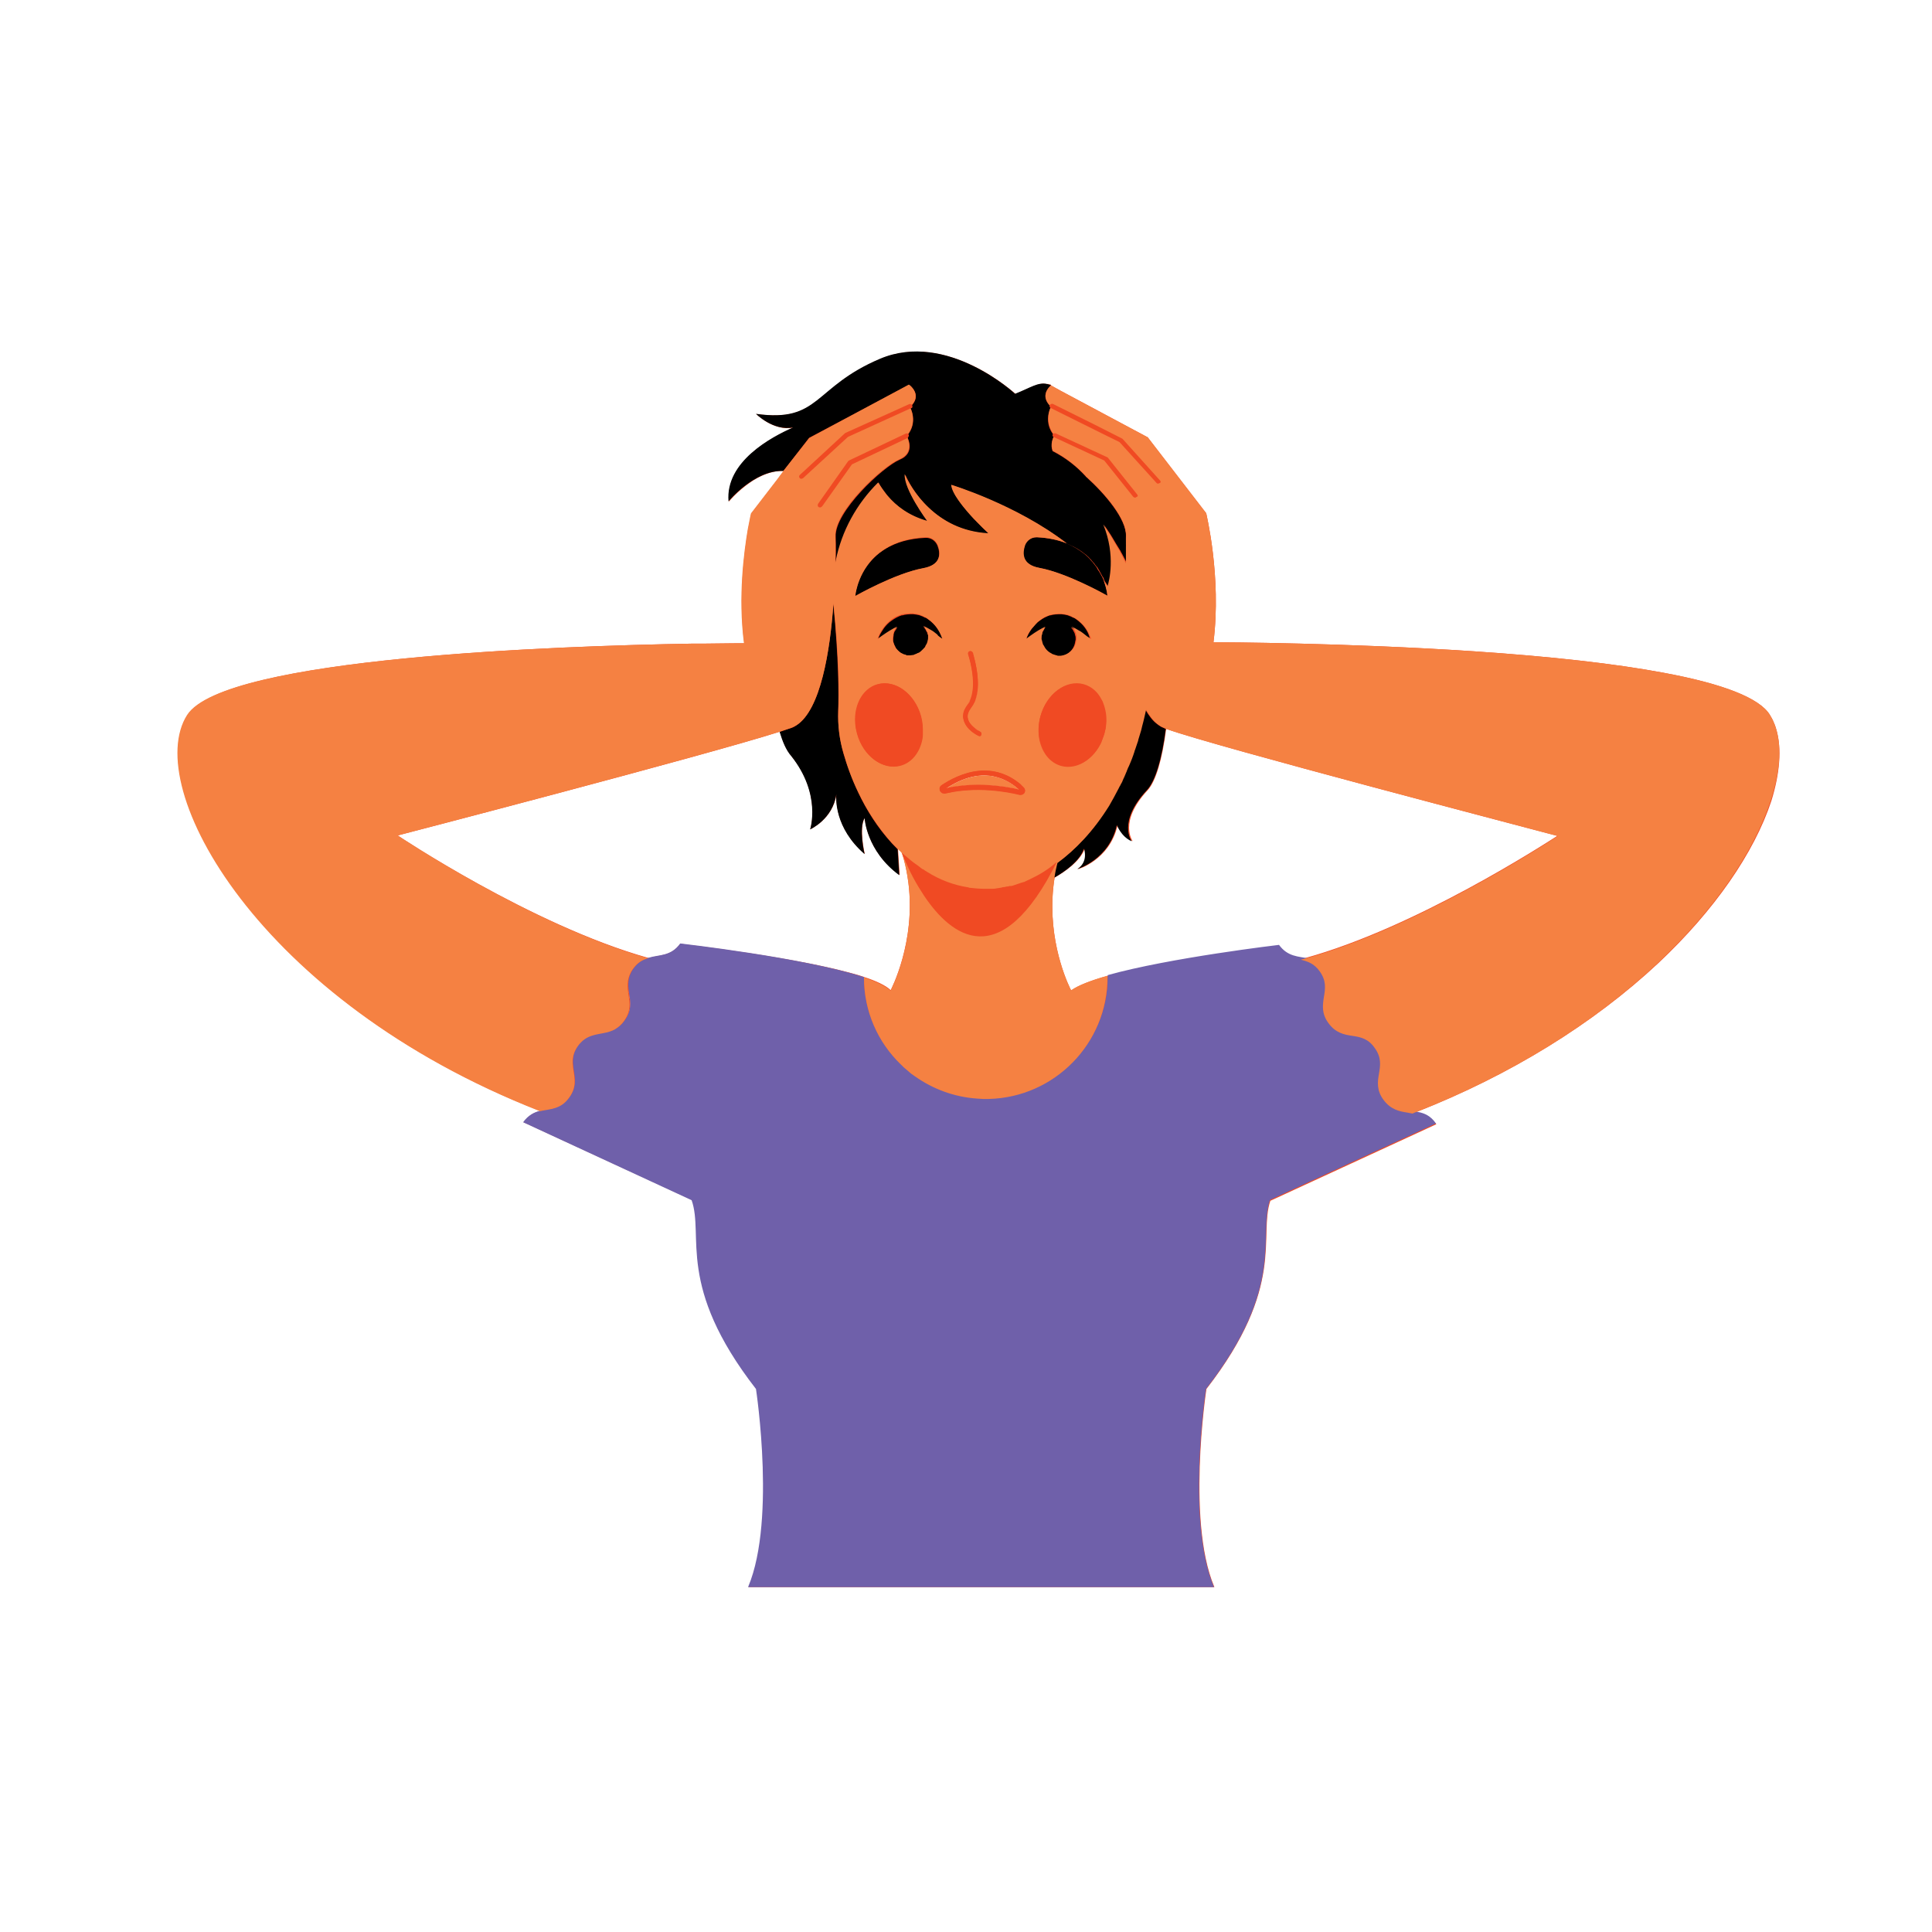
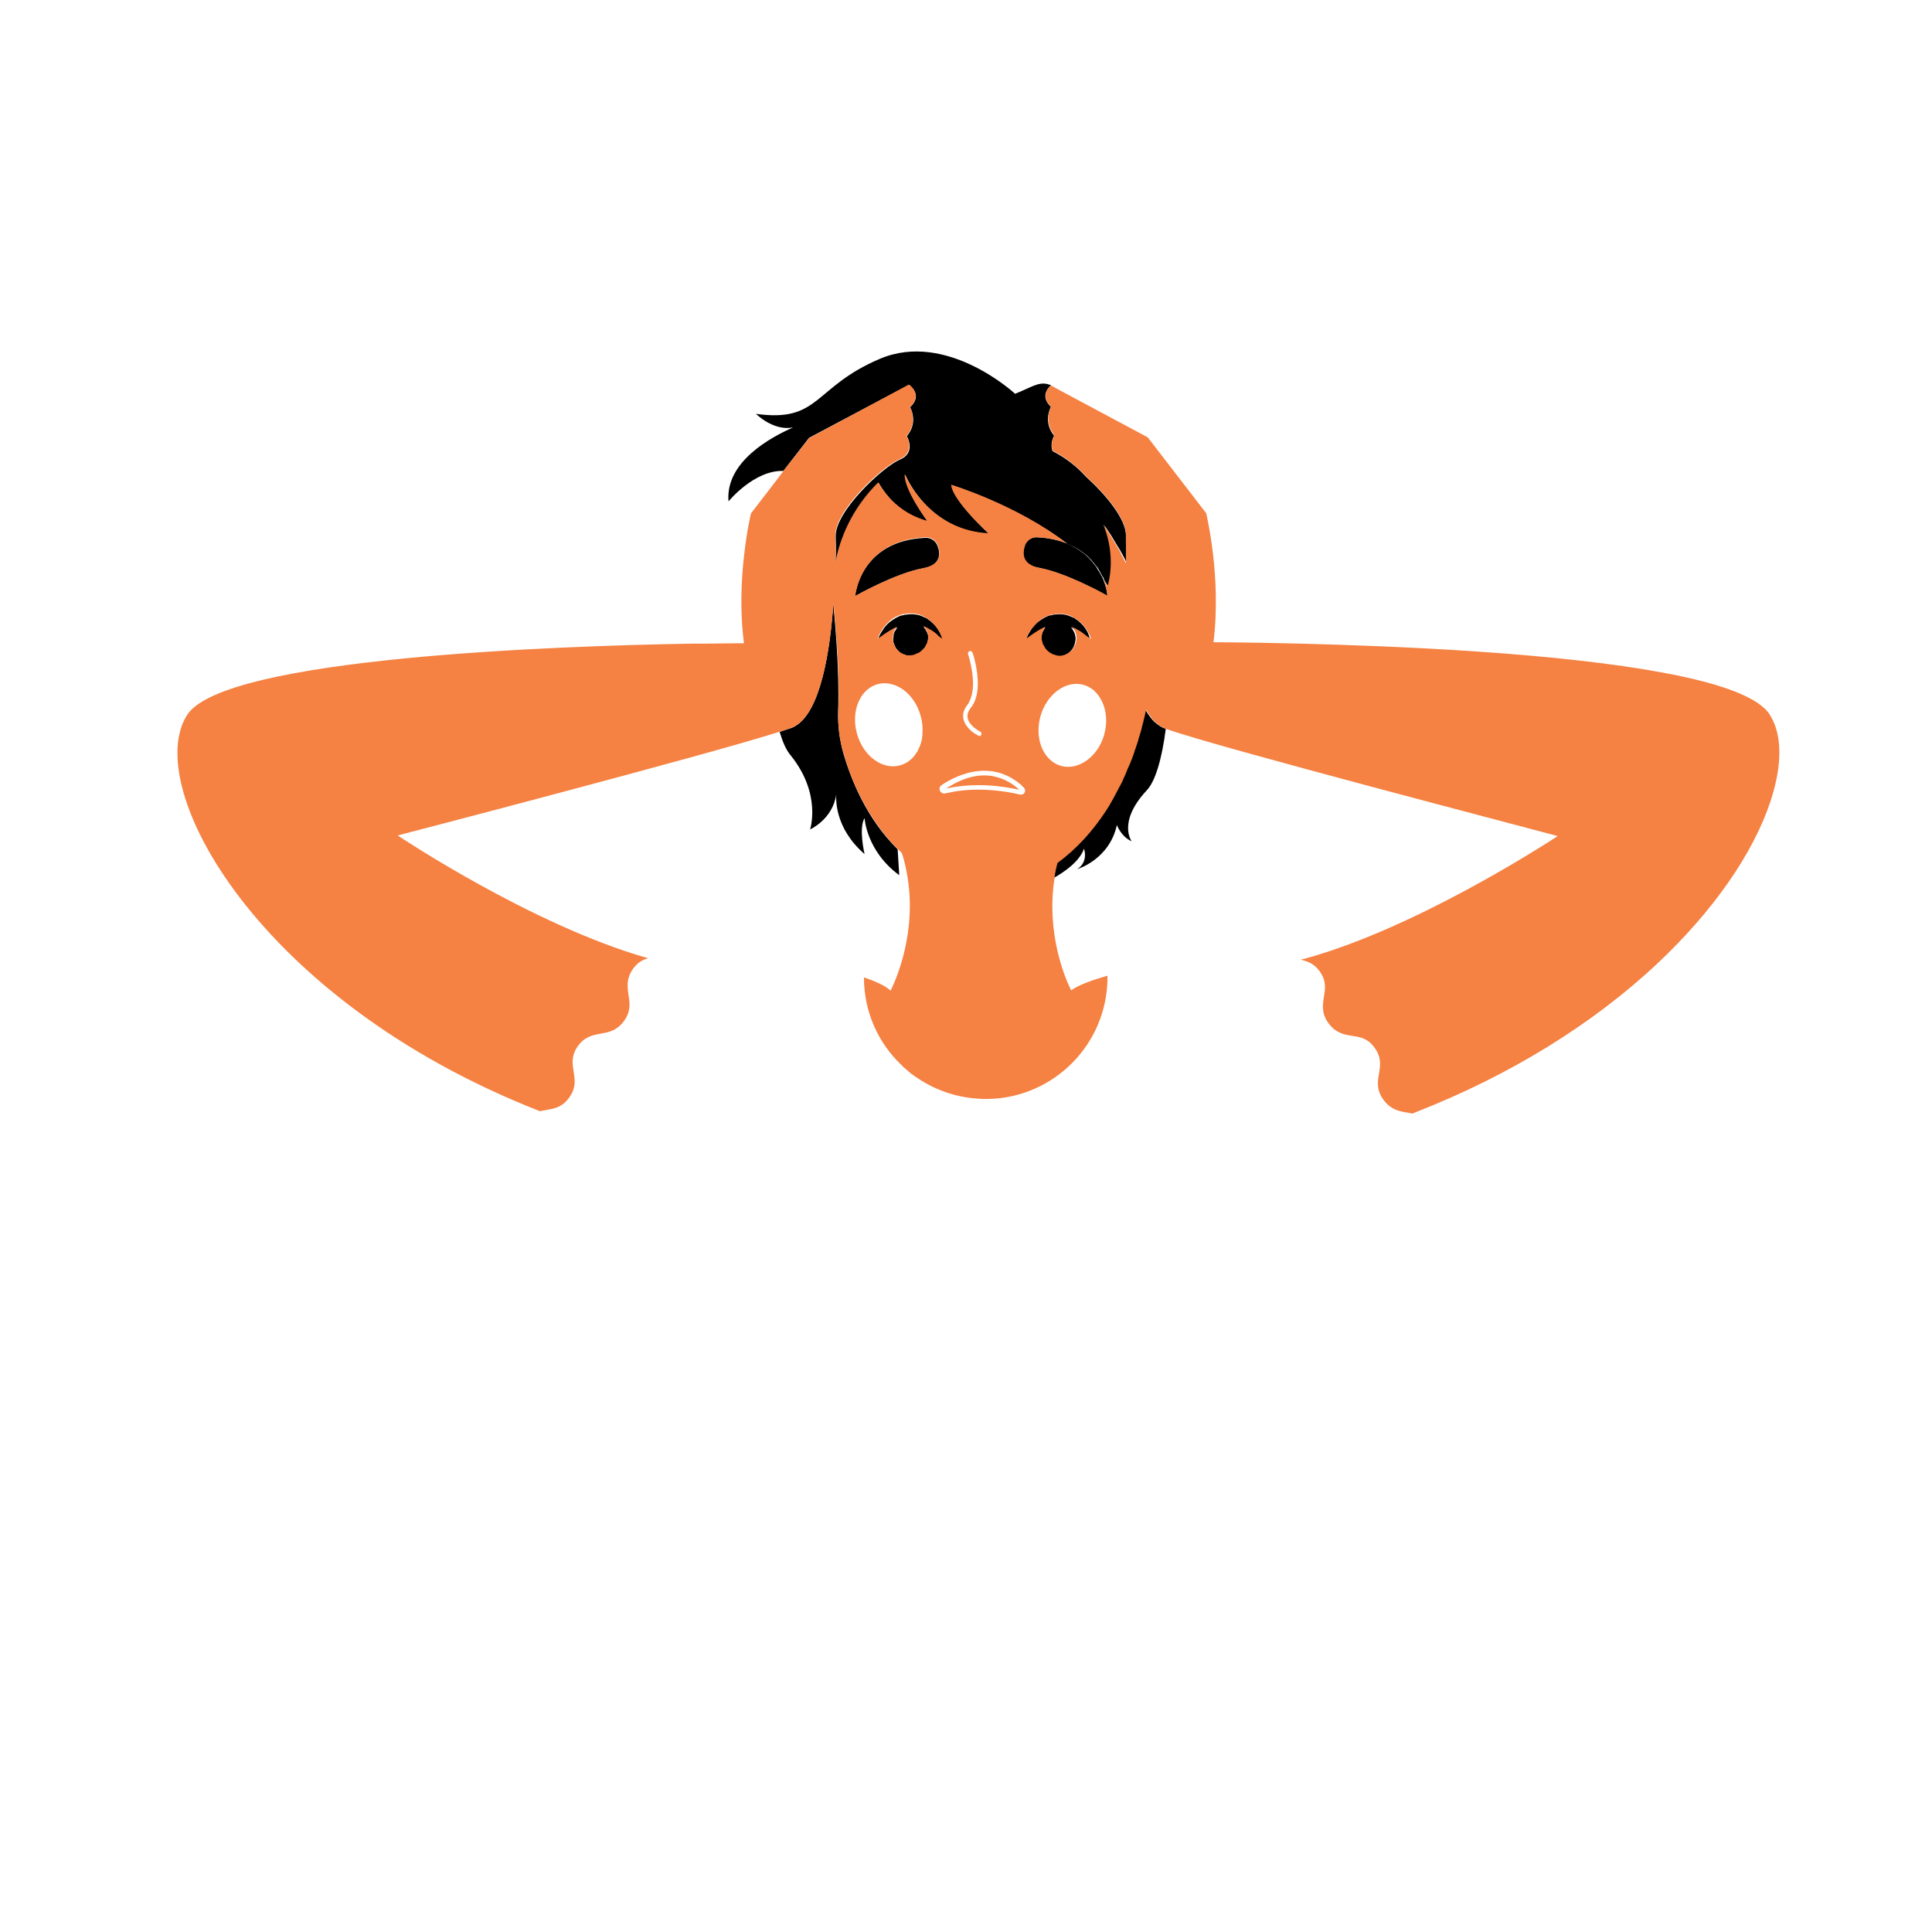
<svg xmlns="http://www.w3.org/2000/svg" width="150" zoomAndPan="magnify" viewBox="0 0 112.5 112.5" height="150" preserveAspectRatio="xMidYMid meet" version="1.0">
  <defs>
    <clipPath id="512e632ee0">
-       <path d="M 10 20 L 103.793 20 L 103.793 92.418 L 10 92.418 Z M 10 20 " clip-rule="nonzero" />
-     </clipPath>
+       </clipPath>
    <clipPath id="df717d0be1">
-       <path d="M 30 54 L 84 54 L 84 92.418 L 30 92.418 Z M 30 54 " clip-rule="nonzero" />
-     </clipPath>
+       </clipPath>
    <clipPath id="5650a8e767">
      <path d="M 10 22 L 103.793 22 L 103.793 65 L 10 65 Z M 10 22 " clip-rule="nonzero" />
    </clipPath>
  </defs>
  <g clip-path="url(#512e632ee0)">
    <path fill="#f04a23" d="M 65.023 48.055 C 64.641 49.84 63.133 50.48 62.797 50.598 C 62.785 50.609 62.773 50.609 62.762 50.621 C 62.762 50.621 64.594 50.086 65.059 48.113 C 65.035 48.066 65.023 48.055 65.023 48.055 Z M 64.066 40.621 C 64.008 40.527 63.949 40.445 63.879 40.363 C 63.938 40.445 64.008 40.527 64.066 40.621 Z M 53.332 43.91 C 53.355 43.875 53.379 43.84 53.402 43.805 C 53.414 43.781 53.426 43.758 53.449 43.734 C 53.461 43.715 53.473 43.691 53.484 43.656 C 53.578 43.469 53.648 43.27 53.684 43.047 C 53.625 43.375 53.508 43.668 53.332 43.91 Z M 56.379 38.102 L 56.379 38.125 C 56.379 38.125 56.391 38.137 56.391 38.16 C 56.379 38.125 56.379 38.102 56.379 38.102 Z M 56.551 42.594 C 56.727 42.746 56.902 42.836 56.949 42.848 C 56.914 42.836 56.738 42.746 56.551 42.594 Z M 103.438 42.488 C 103.438 42.477 103.426 42.465 103.426 42.453 C 103.414 42.418 103.402 42.371 103.391 42.336 C 103.367 42.254 103.332 42.172 103.297 42.09 C 103.227 41.914 103.145 41.766 103.051 41.613 C 102.445 40.645 100.344 39.816 96.855 39.172 C 94.055 38.648 90.355 38.23 85.84 37.926 C 78.453 37.434 71.242 37.398 70.66 37.398 C 71.137 33.562 70.238 29.922 70.238 29.887 L 66.832 25.465 L 61.746 22.746 L 61.195 22.441 C 61.195 22.441 61.195 22.441 61.219 22.418 C 61.184 22.395 61.148 22.383 61.102 22.383 L 61.012 22.348 L 60.988 22.371 C 60.461 22.254 60.043 22.582 59.133 22.941 C 59.133 22.941 55.164 19.254 51.266 20.902 C 47.355 22.559 47.789 24.633 44.043 24.109 C 44.043 24.109 44.055 24.121 44.066 24.133 C 44.219 24.285 45.152 25.102 46.203 24.902 C 46.191 24.914 46.168 24.914 46.145 24.926 C 45.48 25.219 44.43 25.754 43.625 26.535 C 43.555 26.594 43.496 26.664 43.438 26.723 C 42.805 27.387 42.363 28.215 42.445 29.207 C 42.445 29.207 42.492 29.148 42.586 29.047 C 42.586 29.047 42.586 29.047 42.598 29.035 C 42.609 29.023 42.621 29 42.645 28.988 C 42.691 28.93 42.75 28.871 42.816 28.812 C 42.828 28.801 42.84 28.789 42.852 28.777 C 42.875 28.754 42.898 28.73 42.934 28.695 C 43.508 28.16 44.512 27.398 45.605 27.422 C 45.617 27.422 45.629 27.422 45.641 27.422 L 45.398 27.75 L 45.305 27.879 L 43.75 29.898 C 43.75 29.898 43.684 30.234 43.566 30.809 C 43.344 32.125 42.992 34.738 43.344 37.457 C 43.344 37.457 43.332 37.457 43.309 37.457 C 43.309 37.457 42.398 37.457 40.895 37.48 C 40.848 37.48 40.801 37.48 40.754 37.48 C 40.73 37.48 40.707 37.48 40.684 37.48 C 40.637 37.48 40.59 37.48 40.543 37.48 C 40.52 37.48 40.496 37.48 40.473 37.48 C 40.426 37.48 40.379 37.48 40.32 37.48 C 40.297 37.48 40.273 37.48 40.25 37.48 C 32.562 37.609 13.062 38.285 10.926 41.637 C 8.277 45.801 15.012 58.242 31.43 64.68 C 31.441 64.68 31.453 64.691 31.465 64.691 C 31.465 64.691 31.477 64.691 31.477 64.691 C 31.137 64.762 30.801 64.938 30.496 65.348 L 40.285 69.863 L 40.32 69.887 C 41.043 71.965 39.398 74.855 44.066 80.879 C 44.066 80.879 45.316 89.012 43.449 92.734 C 43.449 92.734 43.449 92.746 43.438 92.758 L 70.871 92.758 C 69.004 89.035 70.25 80.879 70.25 80.879 C 74.895 74.891 73.273 71.984 73.973 69.922 L 83.637 65.465 C 83.625 65.441 83.613 65.43 83.59 65.406 C 83.273 65.008 82.934 64.867 82.598 64.797 C 82.539 64.773 82.504 64.773 82.445 64.762 C 82.469 64.75 82.492 64.738 82.516 64.738 C 87.93 62.605 92.785 59.617 96.566 56.082 C 99.82 53.023 102.141 49.676 103.145 46.641 C 103.648 45.02 103.754 43.586 103.438 42.488 Z M 75.992 55.789 C 75.969 55.801 75.945 55.801 75.922 55.812 C 75.898 55.812 75.875 55.801 75.852 55.801 C 75.363 55.707 74.883 55.637 74.477 55.078 C 74.477 55.078 68.129 55.789 64.5 56.828 C 64.488 56.828 64.488 56.828 64.477 56.828 C 63.543 57.086 62.797 57.379 62.375 57.668 C 62.375 57.656 62.363 57.645 62.352 57.633 C 62.34 57.609 62.316 57.574 62.293 57.516 C 61.965 56.828 60.906 54.238 61.406 51.109 C 62.047 50.738 62.875 50.152 63.145 49.465 C 63.156 49.441 63.156 49.43 63.168 49.406 C 63.168 49.406 63.438 50.129 62.809 50.574 C 62.797 50.586 62.785 50.586 62.773 50.598 C 62.773 50.598 64.605 50.062 65.07 48.09 C 65.07 48.066 65.082 48.055 65.082 48.031 C 65.082 48.031 65.316 48.672 65.898 48.953 C 65.922 48.965 65.934 48.965 65.957 48.977 C 65.957 48.977 65.105 47.867 66.832 46.012 C 67.301 45.5 67.684 44.203 67.906 42.441 C 70.766 43.469 88.98 48.219 90.637 48.66 C 90.66 48.66 90.672 48.672 90.684 48.672 C 89.914 49.164 82.434 54.016 75.992 55.789 Z M 55.934 63.84 C 54.73 63.586 53.637 63.035 52.738 62.254 C 52.68 62.207 52.621 62.148 52.562 62.102 C 52.516 62.066 52.469 62.02 52.434 61.973 C 52.387 61.93 52.352 61.895 52.305 61.848 C 52.516 62.055 52.727 62.254 52.957 62.441 C 52.969 62.453 52.98 62.465 52.992 62.477 C 53.051 62.523 53.098 62.559 53.156 62.594 C 53.191 62.617 53.227 62.652 53.273 62.676 C 53.355 62.734 53.438 62.793 53.531 62.852 C 54.242 63.316 55.059 63.656 55.934 63.84 Z M 56.367 63.91 C 56.227 63.887 56.098 63.863 55.957 63.84 C 56.086 63.875 56.227 63.898 56.367 63.91 Z M 59.375 45.637 C 59.457 45.695 59.527 45.766 59.609 45.848 C 59.621 45.848 59.621 45.859 59.633 45.871 C 59.656 45.895 59.68 45.93 59.691 45.965 C 59.691 45.965 59.691 45.965 59.691 45.977 C 59.691 46 59.691 46.012 59.691 46.035 C 59.691 45.977 59.656 45.895 59.609 45.859 C 59.586 45.836 59.562 45.812 59.539 45.789 C 59.504 45.754 59.469 45.73 59.445 45.695 C 59.41 45.672 59.398 45.648 59.375 45.637 Z M 61.008 44.062 C 60.742 43.746 60.566 43.34 60.508 42.871 C 60.566 43.328 60.742 43.746 61.008 44.062 Z M 56.168 46.023 C 55.805 46.059 55.434 46.117 55.07 46.199 C 55.047 46.211 55.023 46.211 55 46.211 C 54.895 46.211 54.801 46.141 54.766 46.047 C 54.824 46.152 54.918 46.211 55.035 46.199 C 55.047 46.199 55.059 46.199 55.059 46.199 C 55.152 46.176 55.246 46.152 55.34 46.141 C 55.375 46.129 55.41 46.129 55.457 46.117 C 55.57 46.094 55.676 46.082 55.793 46.059 C 55.922 46.047 56.039 46.035 56.168 46.023 Z M 54.754 46.023 C 54.754 46.012 54.742 45.988 54.742 45.965 C 54.742 45.977 54.742 46 54.754 46.023 Z M 59.352 45.988 C 59.27 45.965 59.18 45.953 59.074 45.93 C 59.027 45.918 58.992 45.918 58.945 45.906 C 58.441 45.812 57.754 45.73 56.961 45.73 C 56.355 45.73 55.711 45.789 55.047 45.941 C 55.059 45.93 55.082 45.918 55.094 45.918 C 56.133 45.23 57.02 45.078 57.73 45.184 C 57.777 45.195 57.824 45.195 57.859 45.207 C 58.523 45.336 59.027 45.684 59.363 46 C 59.363 45.988 59.363 45.988 59.352 45.988 Z M 56.504 40.762 C 56.48 40.832 56.449 40.902 56.402 40.961 C 56.438 40.902 56.469 40.832 56.504 40.762 Z M 56.961 42.547 C 56.949 42.547 56.949 42.547 56.949 42.547 C 56.902 42.523 56.82 42.477 56.762 42.418 C 56.762 42.418 56.75 42.406 56.75 42.406 C 56.797 42.441 56.855 42.488 56.902 42.512 C 56.914 42.523 56.926 42.523 56.926 42.523 C 56.938 42.535 56.961 42.547 56.973 42.547 C 56.973 42.559 56.973 42.547 56.961 42.547 Z M 56.75 40.855 C 56.75 40.867 56.738 40.867 56.738 40.879 C 56.715 40.926 56.691 40.961 56.668 41.004 C 56.809 40.727 56.891 40.398 56.926 40.062 C 56.926 40.016 56.938 39.969 56.938 39.922 C 56.938 39.91 56.938 39.898 56.938 39.898 C 56.938 40.246 56.879 40.574 56.75 40.855 Z M 64.277 42.848 C 64.289 42.812 64.301 42.781 64.312 42.746 C 64.336 42.641 64.359 42.535 64.383 42.43 C 64.383 42.43 64.383 42.43 64.383 42.418 C 64.465 41.871 64.406 41.332 64.207 40.891 C 64.195 40.867 64.184 40.832 64.16 40.797 C 64.148 40.785 64.148 40.762 64.137 40.75 C 64.113 40.703 64.078 40.656 64.055 40.609 C 63.996 40.516 63.938 40.434 63.867 40.352 C 63.832 40.316 63.797 40.281 63.762 40.246 C 63.762 40.246 63.75 40.234 63.75 40.234 C 63.914 40.375 64.055 40.562 64.16 40.762 C 64.184 40.797 64.195 40.832 64.219 40.879 C 64.23 40.902 64.242 40.938 64.254 40.973 C 64.465 41.484 64.488 42.113 64.312 42.746 C 64.277 42.918 64.219 43.07 64.137 43.211 C 64.195 43.094 64.242 42.965 64.277 42.848 Z M 51.559 60.938 C 51.594 60.984 51.617 61.02 51.652 61.062 C 51.617 61.031 51.594 60.984 51.559 60.938 Z M 51.781 61.227 C 51.93 61.426 52.094 61.625 52.27 61.801 C 52.094 61.625 51.93 61.426 51.781 61.227 Z M 58.117 63.957 C 57.883 63.992 57.648 63.992 57.391 63.992 C 57.637 63.992 57.883 63.969 58.117 63.957 Z M 34.836 60.188 C 35.176 60.121 35.523 60.086 35.84 59.922 C 35.84 59.922 35.852 59.922 35.852 59.91 C 35.969 59.84 36.098 59.758 36.203 59.641 C 35.98 59.863 35.746 59.98 35.5 60.051 C 35.488 60.051 35.469 60.062 35.457 60.062 C 35.445 60.062 35.434 60.074 35.422 60.074 C 35.387 60.086 35.363 60.086 35.328 60.098 C 35.176 60.141 35.012 60.164 34.836 60.188 Z M 36.586 57.25 C 36.551 57.938 36.949 58.543 36.469 59.312 C 36.926 58.555 36.551 57.938 36.586 57.25 Z M 33.051 64.074 C 32.863 64.285 32.668 64.414 32.457 64.484 C 32.656 64.391 32.852 64.273 33.051 64.074 Z M 39.609 54.961 C 39.086 55.695 38.395 55.602 37.777 55.789 C 37.766 55.789 37.754 55.789 37.742 55.777 C 30.938 53.863 23.156 48.648 23.156 48.648 C 23.156 48.648 40.941 44.027 45.41 42.605 C 45.582 43.164 45.781 43.668 46.086 44.016 C 47.859 46.246 47.184 48.285 47.184 48.285 C 47.184 48.285 48.5 47.703 48.711 46.234 C 48.688 46.477 48.594 48.195 50.355 49.723 C 50.355 49.723 49.996 48.23 50.355 47.621 C 50.355 47.621 50.426 49.512 52.363 50.938 C 52.375 50.938 52.375 50.949 52.387 50.949 L 52.293 49.453 L 52.293 49.43 C 52.316 49.453 52.316 49.453 52.328 49.465 C 52.387 49.523 52.445 49.559 52.48 49.617 C 52.492 49.629 52.492 49.629 52.504 49.641 C 52.504 49.641 52.504 49.641 52.516 49.641 C 52.527 49.641 52.516 49.641 52.527 49.652 C 52.539 49.688 52.551 49.711 52.551 49.746 C 52.68 50.164 52.773 50.586 52.84 51.004 C 52.863 51.133 52.875 51.273 52.898 51.402 C 53.332 54.891 51.863 57.656 51.863 57.656 C 51.863 57.656 51.852 57.645 51.852 57.645 C 51.582 57.387 51.031 57.121 50.309 56.887 C 50.238 56.863 50.168 56.84 50.098 56.816 C 46.609 55.754 39.609 54.961 39.609 54.961 Z M 39.609 54.961 " fill-opacity="1" fill-rule="nonzero" />
  </g>
-   <path fill="#000000" d="M 67.883 42.441 C 67.859 42.441 67.848 42.418 67.824 42.418 C 67.754 42.383 67.648 42.348 67.578 42.301 C 67.508 42.254 67.426 42.207 67.359 42.148 C 67.113 41.961 66.902 41.684 66.691 41.32 C 66.656 41.508 66.598 41.695 66.562 41.891 C 66.527 42.008 66.504 42.137 66.473 42.254 C 66.414 42.441 66.379 42.629 66.32 42.801 C 66.297 42.895 66.262 42.977 66.25 43.07 C 66.227 43.105 66.227 43.164 66.215 43.199 C 66.191 43.293 66.156 43.387 66.121 43.48 C 66.027 43.781 65.91 44.086 65.793 44.367 C 65.758 44.438 65.734 44.52 65.699 44.59 C 65.664 44.68 65.629 44.762 65.582 44.855 C 65.539 44.949 65.516 45.031 65.469 45.102 C 65.41 45.23 65.352 45.371 65.293 45.477 C 65.258 45.566 65.199 45.66 65.164 45.754 C 64.953 46.176 64.742 46.547 64.547 46.91 C 63.625 48.438 62.562 49.512 61.535 50.258 C 61.465 50.539 61.406 50.832 61.359 51.086 C 61.359 51.109 61.359 51.121 61.359 51.121 C 62.023 50.75 62.875 50.141 63.121 49.418 C 63.121 49.418 63.402 50.176 62.727 50.609 C 62.727 50.609 64.594 50.062 65.035 48.043 C 65.035 48.043 65.281 48.719 65.898 48.988 C 65.898 48.988 65.047 47.879 66.773 46.023 C 67.277 45.5 67.66 44.18 67.883 42.441 Z M 65.562 31.238 L 65.562 31.215 C 65.594 30.234 64.348 28.766 63.25 27.773 L 63.227 27.773 L 63.227 27.75 C 62.68 27.145 62.035 26.652 61.312 26.281 L 61.289 26.281 L 61.289 26.258 C 61.137 25.883 61.324 25.465 61.383 25.371 C 60.766 24.633 61.113 23.84 61.195 23.688 C 60.977 23.48 60.859 23.258 60.871 23.023 C 60.895 22.754 61.055 22.57 61.172 22.453 C 61.172 22.453 61.172 22.453 61.195 22.43 C 61.16 22.406 61.125 22.395 61.078 22.395 C 61.043 22.371 61.008 22.371 60.965 22.359 C 60.438 22.242 60.02 22.57 59.109 22.93 C 59.109 22.93 55.141 19.242 51.242 20.891 C 47.336 22.547 47.766 24.621 44.02 24.098 C 44.02 24.098 45.023 25.113 46.18 24.891 C 44.93 25.441 42.223 26.875 42.422 29.195 C 42.422 29.195 43.914 27.363 45.617 27.422 L 47.113 25.496 L 52.934 22.406 C 52.934 22.406 53.785 22.988 52.992 23.711 C 52.992 23.711 53.508 24.574 52.805 25.395 C 52.805 25.395 53.379 26.363 52.387 26.77 C 51.406 27.191 48.582 29.816 48.664 31.262 C 48.664 31.262 48.688 31.867 48.664 32.789 C 49.004 31.016 49.891 29.371 51.16 28.113 C 51.688 29.035 52.562 29.969 54.02 30.363 C 54.02 30.363 52.645 28.508 52.715 27.645 C 52.715 27.645 53.996 30.891 57.59 31.086 C 57.59 31.086 55.457 29.129 55.422 28.25 C 55.422 28.25 59.199 29.418 62.129 31.648 C 62.164 31.672 62.199 31.684 62.246 31.707 C 62.609 31.859 62.91 32.043 63.168 32.254 C 63.227 32.289 63.262 32.324 63.32 32.383 C 63.379 32.418 63.414 32.477 63.473 32.535 C 63.496 32.559 63.531 32.57 63.543 32.605 C 63.566 32.629 63.578 32.664 63.602 32.676 C 63.637 32.734 63.695 32.77 63.73 32.824 C 63.762 32.883 63.797 32.918 63.844 32.977 C 63.867 33 63.867 33 63.879 33.012 C 63.902 33.047 63.938 33.082 63.949 33.129 C 63.973 33.164 64.008 33.199 64.02 33.246 C 64.02 33.27 64.043 33.27 64.043 33.281 C 64.102 33.375 64.137 33.469 64.195 33.562 C 64.195 33.562 64.195 33.586 64.219 33.586 C 64.242 33.621 64.254 33.656 64.277 33.699 L 64.277 33.723 C 64.301 33.758 64.312 33.816 64.336 33.852 C 64.406 33.969 64.488 34.074 64.559 34.191 C 64.559 34.191 65.129 32.547 64.312 30.586 C 64.312 30.609 64.465 30.809 64.672 31.133 C 64.695 31.168 64.73 31.227 64.766 31.285 C 64.895 31.508 65.07 31.801 65.246 32.078 C 65.27 32.113 65.281 32.172 65.316 32.207 C 65.434 32.418 65.539 32.629 65.641 32.848 C 65.539 31.879 65.562 31.262 65.562 31.238 Z M 52.363 50.961 L 52.27 49.453 C 50.438 47.645 49.551 45.371 49.109 43.863 C 48.887 43.07 48.781 42.242 48.805 41.414 C 48.84 40.398 48.84 38.391 48.523 35.16 L 48.523 35.137 C 48.336 37.914 47.789 41.332 46.367 42.242 C 46.273 42.301 46.18 42.359 46.062 42.395 C 45.887 42.453 45.664 42.523 45.398 42.617 C 45.57 43.188 45.77 43.68 46.074 44.027 C 47.848 46.258 47.172 48.297 47.172 48.297 C 47.172 48.297 48.488 47.715 48.699 46.246 C 48.676 46.488 48.582 48.207 50.344 49.734 C 50.344 49.734 49.984 48.242 50.344 47.633 C 50.344 47.633 50.438 49.547 52.363 50.961 Z M 54.594 31.789 C 54.477 31.484 54.195 31.297 53.867 31.32 C 50.055 31.496 49.785 34.715 49.785 34.715 C 49.785 34.715 52.094 33.398 53.738 33.094 C 54.801 32.906 54.766 32.242 54.594 31.789 Z M 62.852 36.211 C 62.82 36.176 62.785 36.141 62.738 36.117 L 62.609 36.023 C 62.574 35.988 62.516 35.965 62.457 35.953 C 62.398 35.93 62.363 35.895 62.305 35.883 C 62.246 35.859 62.211 35.848 62.152 35.824 L 61.977 35.789 C 61.922 35.789 61.863 35.766 61.805 35.766 C 61.746 35.766 61.688 35.766 61.629 35.766 C 61.512 35.766 61.406 35.789 61.289 35.801 C 61.23 35.824 61.172 35.836 61.113 35.836 C 61.055 35.859 61.02 35.871 60.965 35.895 C 60.754 35.988 60.59 36.105 60.414 36.234 C 60.262 36.363 60.109 36.535 60.02 36.699 C 59.902 36.875 59.809 37.039 59.75 37.25 C 60.078 37.004 60.367 36.793 60.695 36.629 C 60.766 36.594 60.824 36.57 60.883 36.535 C 60.859 36.559 60.859 36.57 60.848 36.57 C 60.824 36.605 60.812 36.629 60.789 36.664 C 60.766 36.688 60.766 36.699 60.754 36.734 C 60.73 36.77 60.719 36.793 60.695 36.828 C 60.672 36.852 60.672 36.887 60.672 36.922 C 60.672 36.957 60.648 36.98 60.648 37.016 C 60.648 37.074 60.625 37.133 60.625 37.191 L 60.625 37.215 C 60.625 37.215 60.625 37.215 60.625 37.238 L 60.625 37.273 C 60.625 37.297 60.625 37.332 60.648 37.34 C 60.648 37.375 60.648 37.398 60.672 37.434 C 60.672 37.457 60.695 37.492 60.695 37.504 C 60.719 37.539 60.719 37.574 60.73 37.598 C 60.73 37.598 60.73 37.621 60.754 37.621 C 60.848 37.832 61.02 37.984 61.23 38.09 C 61.23 38.09 61.254 38.09 61.254 38.113 C 61.289 38.137 61.312 38.137 61.348 38.148 C 61.383 38.172 61.406 38.172 61.441 38.172 C 61.465 38.172 61.5 38.172 61.512 38.195 C 61.547 38.195 61.57 38.219 61.605 38.219 C 61.629 38.219 61.629 38.219 61.641 38.219 C 61.664 38.219 61.676 38.219 61.699 38.219 C 62.176 38.184 62.551 37.82 62.609 37.352 C 62.609 37.32 62.633 37.285 62.633 37.227 L 62.633 37.203 C 62.633 37.145 62.633 37.074 62.609 37.016 C 62.609 36.98 62.586 36.957 62.586 36.922 C 62.586 36.887 62.562 36.863 62.551 36.828 C 62.527 36.793 62.516 36.758 62.492 36.711 C 62.469 36.688 62.469 36.676 62.457 36.652 C 62.434 36.617 62.398 36.594 62.387 36.559 C 62.363 36.535 62.363 36.523 62.352 36.523 C 62.422 36.559 62.504 36.594 62.574 36.641 C 62.645 36.688 62.727 36.734 62.797 36.77 C 62.863 36.805 62.945 36.863 63.016 36.922 C 63.086 36.98 63.168 37.039 63.238 37.098 C 63.309 37.156 63.391 37.215 63.484 37.273 C 63.391 36.828 63.18 36.488 62.852 36.211 Z M 54.23 36.211 C 54.195 36.176 54.16 36.141 54.113 36.117 L 53.984 36.023 C 53.949 35.988 53.891 35.965 53.832 35.953 C 53.773 35.93 53.738 35.895 53.684 35.883 C 53.625 35.859 53.59 35.848 53.531 35.824 L 53.355 35.789 C 53.297 35.789 53.238 35.766 53.18 35.766 C 53.121 35.766 53.062 35.766 53.004 35.766 C 52.887 35.766 52.785 35.789 52.668 35.801 C 52.609 35.824 52.551 35.836 52.492 35.836 C 52.434 35.859 52.398 35.871 52.34 35.895 C 52.129 35.988 51.965 36.105 51.793 36.234 C 51.641 36.363 51.488 36.535 51.395 36.699 C 51.277 36.875 51.184 37.039 51.125 37.25 C 51.453 37.004 51.746 36.793 52.07 36.629 C 52.141 36.594 52.199 36.57 52.258 36.535 C 52.188 36.629 52.129 36.723 52.07 36.816 L 52.07 36.84 C 52.047 36.898 52.035 36.934 52.035 36.992 L 52.035 37.016 C 52.035 37.074 52.012 37.109 52.012 37.168 C 52.012 37.168 52.012 37.168 52.012 37.191 C 52.012 37.227 52.012 37.262 52.012 37.32 C 52.012 37.34 52.012 37.34 52.012 37.352 C 52.012 37.375 52.012 37.387 52.035 37.41 C 52.035 37.445 52.059 37.48 52.07 37.527 C 52.07 37.551 52.094 37.562 52.094 37.586 C 52.117 37.621 52.129 37.656 52.152 37.703 C 52.152 37.727 52.176 37.738 52.188 37.762 C 52.223 37.797 52.246 37.832 52.281 37.879 L 52.305 37.902 C 52.34 37.938 52.398 37.973 52.434 38.02 C 52.457 38.043 52.469 38.043 52.492 38.055 C 52.527 38.078 52.562 38.09 52.609 38.113 C 52.633 38.113 52.645 38.137 52.668 38.137 C 52.703 38.16 52.738 38.16 52.785 38.172 C 52.809 38.172 52.816 38.195 52.84 38.195 C 52.863 38.195 52.875 38.195 52.875 38.195 C 52.91 38.195 52.945 38.195 53.004 38.195 C 53.004 38.195 53.004 38.195 53.027 38.195 C 53.086 38.195 53.145 38.195 53.203 38.172 C 53.227 38.172 53.227 38.172 53.238 38.172 C 53.297 38.148 53.355 38.137 53.391 38.113 C 53.414 38.113 53.414 38.113 53.426 38.09 C 53.484 38.066 53.52 38.031 53.578 38.02 L 53.602 37.996 C 53.637 37.961 53.695 37.926 53.727 37.879 C 53.762 37.832 53.797 37.785 53.844 37.75 L 53.867 37.727 C 53.902 37.691 53.926 37.633 53.938 37.574 C 53.938 37.574 53.938 37.551 53.961 37.551 C 53.984 37.492 53.996 37.434 54.02 37.375 L 54.02 37.34 C 54.043 37.285 54.043 37.227 54.043 37.168 C 54.043 37.133 54.043 37.074 54.043 37.039 C 54.043 37.016 54.043 37.004 54.043 37.004 C 54.043 36.98 54.043 36.969 54.02 36.945 C 54.02 36.91 53.996 36.875 53.984 36.828 C 53.984 36.805 53.961 36.793 53.961 36.793 C 53.938 36.758 53.926 36.723 53.902 36.676 C 53.902 36.652 53.879 36.652 53.879 36.641 C 53.855 36.605 53.82 36.547 53.785 36.512 C 53.785 36.512 53.785 36.512 53.762 36.488 C 53.832 36.523 53.914 36.559 53.984 36.605 C 54.055 36.641 54.137 36.699 54.207 36.734 C 54.277 36.77 54.359 36.828 54.43 36.887 C 54.5 36.945 54.582 37.004 54.648 37.062 C 54.719 37.121 54.801 37.18 54.895 37.238 C 54.766 36.828 54.559 36.488 54.23 36.211 Z M 64.277 33.828 C 64.254 33.77 64.242 33.734 64.219 33.699 L 64.219 33.68 C 64.195 33.645 64.184 33.609 64.16 33.562 C 64.16 33.562 64.16 33.539 64.137 33.539 C 64.102 33.445 64.043 33.352 63.984 33.258 C 63.984 33.258 63.961 33.234 63.961 33.223 C 63.938 33.188 63.902 33.152 63.891 33.105 C 63.867 33.07 63.855 33.035 63.82 32.988 C 63.797 32.965 63.797 32.965 63.785 32.953 C 63.75 32.895 63.719 32.859 63.672 32.801 C 63.625 32.746 63.602 32.711 63.543 32.652 C 63.52 32.629 63.508 32.594 63.484 32.582 C 63.461 32.559 63.449 32.523 63.414 32.512 C 63.379 32.453 63.32 32.418 63.262 32.359 C 63.227 32.324 63.168 32.266 63.109 32.23 C 62.84 32.02 62.539 31.836 62.188 31.684 C 62.152 31.66 62.117 31.648 62.07 31.625 C 61.594 31.438 61.043 31.32 60.391 31.285 C 60.066 31.262 59.785 31.461 59.668 31.754 C 59.492 32.219 59.48 32.883 60.52 33.07 C 62.164 33.375 64.477 34.691 64.477 34.691 C 64.477 34.691 64.488 34.344 64.277 33.828 Z M 64.277 33.828 " fill-opacity="1" fill-rule="nonzero" />
+   <path fill="#000000" d="M 67.883 42.441 C 67.859 42.441 67.848 42.418 67.824 42.418 C 67.754 42.383 67.648 42.348 67.578 42.301 C 67.508 42.254 67.426 42.207 67.359 42.148 C 67.113 41.961 66.902 41.684 66.691 41.32 C 66.656 41.508 66.598 41.695 66.562 41.891 C 66.527 42.008 66.504 42.137 66.473 42.254 C 66.414 42.441 66.379 42.629 66.32 42.801 C 66.297 42.895 66.262 42.977 66.25 43.07 C 66.227 43.105 66.227 43.164 66.215 43.199 C 66.191 43.293 66.156 43.387 66.121 43.48 C 66.027 43.781 65.91 44.086 65.793 44.367 C 65.758 44.438 65.734 44.52 65.699 44.59 C 65.664 44.68 65.629 44.762 65.582 44.855 C 65.539 44.949 65.516 45.031 65.469 45.102 C 65.41 45.23 65.352 45.371 65.293 45.477 C 65.258 45.566 65.199 45.66 65.164 45.754 C 64.953 46.176 64.742 46.547 64.547 46.91 C 63.625 48.438 62.562 49.512 61.535 50.258 C 61.465 50.539 61.406 50.832 61.359 51.086 C 61.359 51.109 61.359 51.121 61.359 51.121 C 62.023 50.75 62.875 50.141 63.121 49.418 C 63.121 49.418 63.402 50.176 62.727 50.609 C 62.727 50.609 64.594 50.062 65.035 48.043 C 65.035 48.043 65.281 48.719 65.898 48.988 C 65.898 48.988 65.047 47.879 66.773 46.023 C 67.277 45.5 67.66 44.18 67.883 42.441 Z M 65.562 31.238 L 65.562 31.215 C 65.594 30.234 64.348 28.766 63.25 27.773 L 63.227 27.773 L 63.227 27.75 C 62.68 27.145 62.035 26.652 61.312 26.281 L 61.289 26.281 L 61.289 26.258 C 61.137 25.883 61.324 25.465 61.383 25.371 C 60.766 24.633 61.113 23.84 61.195 23.688 C 60.977 23.48 60.859 23.258 60.871 23.023 C 60.895 22.754 61.055 22.57 61.172 22.453 C 61.172 22.453 61.172 22.453 61.195 22.43 C 61.16 22.406 61.125 22.395 61.078 22.395 C 61.043 22.371 61.008 22.371 60.965 22.359 C 60.438 22.242 60.02 22.57 59.109 22.93 C 59.109 22.93 55.141 19.242 51.242 20.891 C 47.336 22.547 47.766 24.621 44.02 24.098 C 44.02 24.098 45.023 25.113 46.18 24.891 C 44.93 25.441 42.223 26.875 42.422 29.195 C 42.422 29.195 43.914 27.363 45.617 27.422 L 47.113 25.496 L 52.934 22.406 C 52.934 22.406 53.785 22.988 52.992 23.711 C 52.992 23.711 53.508 24.574 52.805 25.395 C 52.805 25.395 53.379 26.363 52.387 26.77 C 51.406 27.191 48.582 29.816 48.664 31.262 C 48.664 31.262 48.688 31.867 48.664 32.789 C 49.004 31.016 49.891 29.371 51.16 28.113 C 51.688 29.035 52.562 29.969 54.02 30.363 C 54.02 30.363 52.645 28.508 52.715 27.645 C 52.715 27.645 53.996 30.891 57.59 31.086 C 57.59 31.086 55.457 29.129 55.422 28.25 C 55.422 28.25 59.199 29.418 62.129 31.648 C 62.164 31.672 62.199 31.684 62.246 31.707 C 62.609 31.859 62.91 32.043 63.168 32.254 C 63.227 32.289 63.262 32.324 63.32 32.383 C 63.379 32.418 63.414 32.477 63.473 32.535 C 63.496 32.559 63.531 32.57 63.543 32.605 C 63.566 32.629 63.578 32.664 63.602 32.676 C 63.637 32.734 63.695 32.77 63.73 32.824 C 63.762 32.883 63.797 32.918 63.844 32.977 C 63.867 33 63.867 33 63.879 33.012 C 63.902 33.047 63.938 33.082 63.949 33.129 C 63.973 33.164 64.008 33.199 64.02 33.246 C 64.02 33.27 64.043 33.27 64.043 33.281 C 64.102 33.375 64.137 33.469 64.195 33.562 C 64.195 33.562 64.195 33.586 64.219 33.586 C 64.242 33.621 64.254 33.656 64.277 33.699 L 64.277 33.723 C 64.301 33.758 64.312 33.816 64.336 33.852 C 64.406 33.969 64.488 34.074 64.559 34.191 C 64.559 34.191 65.129 32.547 64.312 30.586 C 64.312 30.609 64.465 30.809 64.672 31.133 C 64.695 31.168 64.73 31.227 64.766 31.285 C 64.895 31.508 65.07 31.801 65.246 32.078 C 65.27 32.113 65.281 32.172 65.316 32.207 C 65.434 32.418 65.539 32.629 65.641 32.848 C 65.539 31.879 65.562 31.262 65.562 31.238 Z M 52.363 50.961 L 52.27 49.453 C 50.438 47.645 49.551 45.371 49.109 43.863 C 48.887 43.07 48.781 42.242 48.805 41.414 C 48.84 40.398 48.84 38.391 48.523 35.16 L 48.523 35.137 C 48.336 37.914 47.789 41.332 46.367 42.242 C 46.273 42.301 46.18 42.359 46.062 42.395 C 45.887 42.453 45.664 42.523 45.398 42.617 C 45.57 43.188 45.77 43.68 46.074 44.027 C 47.848 46.258 47.172 48.297 47.172 48.297 C 47.172 48.297 48.488 47.715 48.699 46.246 C 48.676 46.488 48.582 48.207 50.344 49.734 C 50.344 49.734 49.984 48.242 50.344 47.633 C 50.344 47.633 50.438 49.547 52.363 50.961 Z M 54.594 31.789 C 54.477 31.484 54.195 31.297 53.867 31.32 C 50.055 31.496 49.785 34.715 49.785 34.715 C 49.785 34.715 52.094 33.398 53.738 33.094 C 54.801 32.906 54.766 32.242 54.594 31.789 Z M 62.852 36.211 C 62.82 36.176 62.785 36.141 62.738 36.117 L 62.609 36.023 C 62.574 35.988 62.516 35.965 62.457 35.953 C 62.398 35.93 62.363 35.895 62.305 35.883 C 62.246 35.859 62.211 35.848 62.152 35.824 L 61.977 35.789 C 61.922 35.789 61.863 35.766 61.805 35.766 C 61.746 35.766 61.688 35.766 61.629 35.766 C 61.512 35.766 61.406 35.789 61.289 35.801 C 61.23 35.824 61.172 35.836 61.113 35.836 C 61.055 35.859 61.02 35.871 60.965 35.895 C 60.754 35.988 60.59 36.105 60.414 36.234 C 60.262 36.363 60.109 36.535 60.02 36.699 C 59.902 36.875 59.809 37.039 59.75 37.25 C 60.078 37.004 60.367 36.793 60.695 36.629 C 60.766 36.594 60.824 36.57 60.883 36.535 C 60.859 36.559 60.859 36.57 60.848 36.57 C 60.824 36.605 60.812 36.629 60.789 36.664 C 60.766 36.688 60.766 36.699 60.754 36.734 C 60.73 36.77 60.719 36.793 60.695 36.828 C 60.672 36.852 60.672 36.887 60.672 36.922 C 60.672 36.957 60.648 36.98 60.648 37.016 C 60.648 37.074 60.625 37.133 60.625 37.191 L 60.625 37.215 L 60.625 37.273 C 60.625 37.297 60.625 37.332 60.648 37.34 C 60.648 37.375 60.648 37.398 60.672 37.434 C 60.672 37.457 60.695 37.492 60.695 37.504 C 60.719 37.539 60.719 37.574 60.73 37.598 C 60.73 37.598 60.73 37.621 60.754 37.621 C 60.848 37.832 61.02 37.984 61.23 38.09 C 61.23 38.09 61.254 38.09 61.254 38.113 C 61.289 38.137 61.312 38.137 61.348 38.148 C 61.383 38.172 61.406 38.172 61.441 38.172 C 61.465 38.172 61.5 38.172 61.512 38.195 C 61.547 38.195 61.57 38.219 61.605 38.219 C 61.629 38.219 61.629 38.219 61.641 38.219 C 61.664 38.219 61.676 38.219 61.699 38.219 C 62.176 38.184 62.551 37.82 62.609 37.352 C 62.609 37.32 62.633 37.285 62.633 37.227 L 62.633 37.203 C 62.633 37.145 62.633 37.074 62.609 37.016 C 62.609 36.98 62.586 36.957 62.586 36.922 C 62.586 36.887 62.562 36.863 62.551 36.828 C 62.527 36.793 62.516 36.758 62.492 36.711 C 62.469 36.688 62.469 36.676 62.457 36.652 C 62.434 36.617 62.398 36.594 62.387 36.559 C 62.363 36.535 62.363 36.523 62.352 36.523 C 62.422 36.559 62.504 36.594 62.574 36.641 C 62.645 36.688 62.727 36.734 62.797 36.77 C 62.863 36.805 62.945 36.863 63.016 36.922 C 63.086 36.98 63.168 37.039 63.238 37.098 C 63.309 37.156 63.391 37.215 63.484 37.273 C 63.391 36.828 63.18 36.488 62.852 36.211 Z M 54.23 36.211 C 54.195 36.176 54.16 36.141 54.113 36.117 L 53.984 36.023 C 53.949 35.988 53.891 35.965 53.832 35.953 C 53.773 35.93 53.738 35.895 53.684 35.883 C 53.625 35.859 53.59 35.848 53.531 35.824 L 53.355 35.789 C 53.297 35.789 53.238 35.766 53.18 35.766 C 53.121 35.766 53.062 35.766 53.004 35.766 C 52.887 35.766 52.785 35.789 52.668 35.801 C 52.609 35.824 52.551 35.836 52.492 35.836 C 52.434 35.859 52.398 35.871 52.34 35.895 C 52.129 35.988 51.965 36.105 51.793 36.234 C 51.641 36.363 51.488 36.535 51.395 36.699 C 51.277 36.875 51.184 37.039 51.125 37.25 C 51.453 37.004 51.746 36.793 52.07 36.629 C 52.141 36.594 52.199 36.57 52.258 36.535 C 52.188 36.629 52.129 36.723 52.07 36.816 L 52.07 36.84 C 52.047 36.898 52.035 36.934 52.035 36.992 L 52.035 37.016 C 52.035 37.074 52.012 37.109 52.012 37.168 C 52.012 37.168 52.012 37.168 52.012 37.191 C 52.012 37.227 52.012 37.262 52.012 37.32 C 52.012 37.34 52.012 37.34 52.012 37.352 C 52.012 37.375 52.012 37.387 52.035 37.41 C 52.035 37.445 52.059 37.48 52.07 37.527 C 52.07 37.551 52.094 37.562 52.094 37.586 C 52.117 37.621 52.129 37.656 52.152 37.703 C 52.152 37.727 52.176 37.738 52.188 37.762 C 52.223 37.797 52.246 37.832 52.281 37.879 L 52.305 37.902 C 52.34 37.938 52.398 37.973 52.434 38.02 C 52.457 38.043 52.469 38.043 52.492 38.055 C 52.527 38.078 52.562 38.09 52.609 38.113 C 52.633 38.113 52.645 38.137 52.668 38.137 C 52.703 38.16 52.738 38.16 52.785 38.172 C 52.809 38.172 52.816 38.195 52.84 38.195 C 52.863 38.195 52.875 38.195 52.875 38.195 C 52.91 38.195 52.945 38.195 53.004 38.195 C 53.004 38.195 53.004 38.195 53.027 38.195 C 53.086 38.195 53.145 38.195 53.203 38.172 C 53.227 38.172 53.227 38.172 53.238 38.172 C 53.297 38.148 53.355 38.137 53.391 38.113 C 53.414 38.113 53.414 38.113 53.426 38.09 C 53.484 38.066 53.52 38.031 53.578 38.02 L 53.602 37.996 C 53.637 37.961 53.695 37.926 53.727 37.879 C 53.762 37.832 53.797 37.785 53.844 37.75 L 53.867 37.727 C 53.902 37.691 53.926 37.633 53.938 37.574 C 53.938 37.574 53.938 37.551 53.961 37.551 C 53.984 37.492 53.996 37.434 54.02 37.375 L 54.02 37.34 C 54.043 37.285 54.043 37.227 54.043 37.168 C 54.043 37.133 54.043 37.074 54.043 37.039 C 54.043 37.016 54.043 37.004 54.043 37.004 C 54.043 36.98 54.043 36.969 54.02 36.945 C 54.02 36.91 53.996 36.875 53.984 36.828 C 53.984 36.805 53.961 36.793 53.961 36.793 C 53.938 36.758 53.926 36.723 53.902 36.676 C 53.902 36.652 53.879 36.652 53.879 36.641 C 53.855 36.605 53.82 36.547 53.785 36.512 C 53.785 36.512 53.785 36.512 53.762 36.488 C 53.832 36.523 53.914 36.559 53.984 36.605 C 54.055 36.641 54.137 36.699 54.207 36.734 C 54.277 36.77 54.359 36.828 54.43 36.887 C 54.5 36.945 54.582 37.004 54.648 37.062 C 54.719 37.121 54.801 37.18 54.895 37.238 C 54.766 36.828 54.559 36.488 54.23 36.211 Z M 64.277 33.828 C 64.254 33.77 64.242 33.734 64.219 33.699 L 64.219 33.68 C 64.195 33.645 64.184 33.609 64.16 33.562 C 64.16 33.562 64.16 33.539 64.137 33.539 C 64.102 33.445 64.043 33.352 63.984 33.258 C 63.984 33.258 63.961 33.234 63.961 33.223 C 63.938 33.188 63.902 33.152 63.891 33.105 C 63.867 33.07 63.855 33.035 63.82 32.988 C 63.797 32.965 63.797 32.965 63.785 32.953 C 63.75 32.895 63.719 32.859 63.672 32.801 C 63.625 32.746 63.602 32.711 63.543 32.652 C 63.52 32.629 63.508 32.594 63.484 32.582 C 63.461 32.559 63.449 32.523 63.414 32.512 C 63.379 32.453 63.32 32.418 63.262 32.359 C 63.227 32.324 63.168 32.266 63.109 32.23 C 62.84 32.02 62.539 31.836 62.188 31.684 C 62.152 31.66 62.117 31.648 62.07 31.625 C 61.594 31.438 61.043 31.32 60.391 31.285 C 60.066 31.262 59.785 31.461 59.668 31.754 C 59.492 32.219 59.48 32.883 60.52 33.07 C 62.164 33.375 64.477 34.691 64.477 34.691 C 64.477 34.691 64.488 34.344 64.277 33.828 Z M 64.277 33.828 " fill-opacity="1" fill-rule="nonzero" />
  <g clip-path="url(#df717d0be1)">
    <path fill="#6f60aa" d="M 70.227 80.879 C 70.227 80.879 68.98 89.035 70.848 92.758 L 43.402 92.758 C 45.27 89.035 44.02 80.879 44.02 80.879 C 39.352 74.867 41.008 71.965 40.273 69.887 L 30.461 65.348 C 30.766 64.926 31.102 64.773 31.441 64.68 C 32.023 64.531 32.656 64.59 33.156 63.887 C 33.973 62.77 32.875 61.984 33.668 60.867 C 34.488 59.746 35.582 60.539 36.379 59.406 C 37.195 58.297 36.098 57.504 36.891 56.387 C 37.16 56.012 37.461 55.859 37.777 55.766 C 38.395 55.578 39.062 55.695 39.609 54.938 C 39.609 54.938 46.891 55.766 50.309 56.898 C 50.309 60.809 53.484 63.957 57.402 63.957 C 61.324 63.957 64.5 60.785 64.5 56.875 C 64.5 56.84 64.5 56.805 64.5 56.781 C 68.129 55.766 74.477 55.02 74.477 55.02 C 74.988 55.719 75.605 55.684 76.191 55.812 C 76.551 55.883 76.891 56.059 77.172 56.477 C 77.988 57.598 76.891 58.379 77.684 59.5 C 78.5 60.609 79.598 59.828 80.391 60.961 C 81.207 62.078 80.113 62.859 80.906 63.98 C 81.395 64.66 82 64.648 82.574 64.75 C 82.945 64.82 83.309 64.973 83.613 65.418 L 73.949 69.875 C 73.25 71.996 74.883 74.891 70.227 80.879 Z M 70.227 80.879 " fill-opacity="1" fill-rule="nonzero" />
  </g>
  <g clip-path="url(#5650a8e767)">
    <path fill="#f58142" d="M 55.035 46.199 C 55.047 46.199 55.059 46.199 55.059 46.199 C 55.152 46.176 55.246 46.152 55.34 46.141 C 55.246 46.152 55.152 46.176 55.035 46.199 C 55.047 46.199 55.047 46.199 55.035 46.199 Z M 103.438 42.488 C 103.438 42.477 103.426 42.465 103.426 42.453 C 103.414 42.418 103.402 42.371 103.391 42.336 C 103.367 42.254 103.332 42.172 103.297 42.09 C 103.227 41.914 103.145 41.766 103.051 41.613 C 102.445 40.645 100.344 39.816 96.855 39.172 C 94.055 38.648 90.355 38.23 85.84 37.926 C 78.453 37.434 71.242 37.398 70.66 37.398 C 71.137 33.562 70.238 29.922 70.238 29.887 L 66.832 25.465 L 61.746 22.746 L 61.195 22.441 C 61.195 22.441 61.184 22.453 61.184 22.453 C 61.172 22.453 61.172 22.465 61.16 22.477 C 61.09 22.547 61.02 22.629 60.965 22.746 C 60.965 22.746 60.965 22.754 60.953 22.754 C 60.918 22.824 60.895 22.918 60.883 23.012 C 60.871 23.211 60.953 23.41 61.113 23.586 C 61.137 23.609 61.172 23.645 61.207 23.664 C 61.195 23.688 61.184 23.723 61.16 23.77 C 61.055 24.027 60.906 24.645 61.324 25.242 C 61.348 25.277 61.371 25.312 61.395 25.336 C 61.395 25.348 61.383 25.359 61.371 25.371 C 61.371 25.383 61.359 25.395 61.359 25.395 C 61.359 25.395 61.359 25.395 61.359 25.406 C 61.359 25.418 61.348 25.43 61.348 25.441 C 61.277 25.613 61.184 25.93 61.301 26.223 L 61.301 26.258 L 61.324 26.258 C 62.047 26.629 62.668 27.121 63.238 27.727 L 63.238 27.762 L 63.262 27.762 C 64.359 28.742 65.605 30.211 65.57 31.203 L 65.57 31.227 C 65.57 31.238 65.562 31.508 65.562 31.938 C 65.562 32.055 65.562 32.184 65.562 32.312 C 65.562 32.312 65.562 32.324 65.562 32.324 C 65.562 32.441 65.562 32.57 65.562 32.711 C 65.562 32.723 65.562 32.746 65.562 32.758 C 65.562 32.77 65.562 32.777 65.562 32.801 C 65.445 32.582 65.352 32.371 65.234 32.16 C 65.211 32.125 65.199 32.066 65.164 32.031 C 64.988 31.73 64.836 31.473 64.695 31.238 C 64.66 31.18 64.641 31.145 64.605 31.086 C 64.5 30.926 64.406 30.785 64.348 30.691 C 64.289 30.598 64.254 30.551 64.242 30.539 C 64.988 32.359 64.57 33.875 64.5 34.109 C 64.488 34.133 64.488 34.145 64.488 34.145 C 64.418 34.027 64.336 33.922 64.266 33.805 C 64.453 34.32 64.488 34.691 64.488 34.691 C 64.488 34.691 64.477 34.68 64.453 34.668 C 64.148 34.496 62.059 33.352 60.543 33.07 C 59.504 32.883 59.539 32.219 59.691 31.754 C 59.797 31.473 60.055 31.285 60.355 31.285 C 60.379 31.285 60.391 31.285 60.414 31.285 C 61.066 31.32 61.617 31.438 62.082 31.625 C 62.082 31.625 62.094 31.625 62.094 31.625 C 59.18 29.371 55.387 28.227 55.387 28.227 C 55.41 28.719 56.109 29.57 56.703 30.211 C 56.715 30.223 56.727 30.234 56.738 30.246 L 56.809 30.316 C 57.102 30.621 57.367 30.879 57.496 30.992 C 57.508 31.004 57.52 31.016 57.531 31.027 C 57.531 31.027 57.543 31.039 57.543 31.039 C 57.555 31.051 57.566 31.051 57.566 31.051 C 55.992 30.969 54.871 30.305 54.09 29.57 C 53.984 29.477 53.891 29.371 53.797 29.277 C 53.121 28.555 52.785 27.832 52.703 27.656 C 52.691 27.633 52.68 27.609 52.68 27.609 C 52.609 28.473 53.984 30.328 53.984 30.328 C 52.934 30.027 52.199 29.477 51.664 28.848 C 51.652 28.824 51.629 28.812 51.617 28.789 C 51.441 28.566 51.277 28.332 51.148 28.113 C 51.148 28.102 51.137 28.102 51.137 28.09 C 49.879 29.336 49.004 30.926 48.664 32.652 C 48.652 32.688 48.652 32.734 48.641 32.77 C 48.664 31.848 48.641 31.238 48.641 31.238 C 48.547 29.77 51.383 27.156 52.363 26.746 C 53.121 26.418 52.957 25.766 52.84 25.496 C 52.805 25.418 52.785 25.371 52.785 25.371 C 52.816 25.336 52.84 25.301 52.875 25.266 C 53.32 24.656 53.133 24.039 53.027 23.793 C 53.004 23.723 52.98 23.688 52.98 23.688 C 53.027 23.656 53.062 23.609 53.098 23.574 C 53.52 23.105 53.238 22.688 53.051 22.5 C 53.051 22.488 53.039 22.488 53.039 22.488 C 52.98 22.43 52.922 22.395 52.922 22.395 L 47.125 25.508 L 45.617 27.422 L 45.605 27.445 L 45.375 27.75 L 45.281 27.879 L 43.727 29.898 C 43.727 29.898 43.648 30.234 43.543 30.809 C 43.32 32.125 42.969 34.738 43.32 37.457 C 43.32 37.457 42.41 37.457 40.906 37.48 C 40.859 37.48 40.812 37.48 40.766 37.48 C 40.742 37.48 40.719 37.48 40.695 37.48 C 40.648 37.48 40.602 37.48 40.555 37.48 C 40.531 37.48 40.508 37.48 40.484 37.48 C 40.438 37.48 40.391 37.48 40.332 37.48 C 40.309 37.48 40.285 37.48 40.262 37.48 C 32.609 37.609 13.039 38.273 10.891 41.637 C 8.242 45.812 14.988 58.254 31.406 64.691 C 31.418 64.691 31.43 64.703 31.43 64.703 C 31.441 64.703 31.441 64.703 31.453 64.703 C 32.035 64.566 32.645 64.613 33.145 63.91 C 33.379 63.586 33.461 63.281 33.461 63 C 33.461 62.965 33.461 62.93 33.461 62.895 C 33.449 62.559 33.355 62.23 33.344 61.895 C 33.344 61.859 33.344 61.824 33.344 61.789 C 33.355 61.508 33.426 61.227 33.648 60.914 C 34.137 60.234 34.742 60.258 35.316 60.121 C 35.352 60.109 35.375 60.109 35.41 60.098 C 35.422 60.098 35.434 60.086 35.445 60.086 C 35.457 60.086 35.48 60.074 35.488 60.074 C 35.605 60.039 35.711 59.992 35.816 59.934 C 35.816 59.934 35.828 59.934 35.828 59.922 C 36.004 59.816 36.18 59.676 36.344 59.441 C 36.469 59.266 36.551 59.094 36.598 58.93 C 36.773 58.309 36.48 57.773 36.562 57.168 C 36.562 57.156 36.562 57.145 36.562 57.133 C 36.598 56.91 36.68 56.664 36.855 56.422 C 37.066 56.129 37.289 55.965 37.531 55.871 C 37.555 55.859 37.578 55.848 37.602 55.848 C 37.648 55.824 37.695 55.812 37.742 55.801 C 37.73 55.801 37.719 55.801 37.707 55.789 C 30.938 53.863 23.156 48.648 23.156 48.648 C 23.156 48.648 40.941 44.027 45.41 42.605 C 45.688 42.512 45.922 42.43 46.074 42.383 C 46.168 42.348 46.285 42.289 46.379 42.23 C 47.789 41.32 48.336 37.902 48.535 35.125 L 48.535 35.148 C 48.863 38.379 48.863 40.375 48.816 41.402 C 48.781 42.23 48.875 43.059 49.121 43.852 C 49.305 44.508 49.574 45.312 49.996 46.164 C 50.109 46.398 50.227 46.641 50.367 46.887 C 50.789 47.633 51.301 48.379 51.941 49.094 C 52.047 49.207 52.164 49.324 52.281 49.441 C 52.293 49.453 52.293 49.453 52.305 49.465 C 52.305 49.465 52.316 49.477 52.328 49.488 C 52.387 49.547 52.445 49.582 52.48 49.641 C 52.504 49.664 52.516 49.676 52.516 49.676 C 52.668 50.129 52.762 50.586 52.84 51.039 C 52.863 51.168 52.875 51.309 52.898 51.438 C 53.32 54.797 51.965 57.469 51.863 57.68 C 51.863 57.691 51.863 57.691 51.863 57.691 C 51.605 57.434 51.055 57.168 50.332 56.922 C 50.32 56.922 50.32 56.922 50.309 56.922 C 50.309 58.906 51.125 60.703 52.457 61.984 C 52.504 62.031 52.551 62.066 52.586 62.113 C 52.645 62.172 52.703 62.219 52.762 62.266 C 52.828 62.324 52.91 62.395 52.98 62.453 C 52.992 62.465 53.004 62.477 53.016 62.488 C 53.074 62.535 53.121 62.57 53.18 62.605 C 53.215 62.629 53.25 62.664 53.297 62.688 C 54.324 63.41 55.547 63.875 56.879 63.969 C 56.996 63.98 57.113 63.98 57.23 63.992 C 57.289 63.992 57.348 63.992 57.414 63.992 C 57.473 63.992 57.52 63.992 57.578 63.992 C 61.406 63.898 64.488 60.762 64.488 56.91 L 64.488 56.816 C 63.543 57.086 62.785 57.367 62.375 57.668 C 62.363 57.645 62.34 57.609 62.316 57.551 C 62.012 56.922 60.906 54.309 61.406 51.133 C 61.406 51.121 61.406 51.109 61.406 51.109 C 61.406 51.086 61.406 51.074 61.406 51.074 C 61.441 50.82 61.5 50.551 61.57 50.27 C 61.57 50.258 61.57 50.246 61.582 50.246 C 62.609 49.488 63.66 48.414 64.594 46.91 C 64.777 46.594 64.953 46.27 65.141 45.906 C 65.164 45.871 65.176 45.824 65.199 45.789 C 65.199 45.789 65.199 45.777 65.211 45.777 C 65.211 45.766 65.223 45.766 65.223 45.754 C 65.234 45.73 65.246 45.707 65.258 45.684 C 65.281 45.648 65.293 45.613 65.316 45.578 C 65.34 45.543 65.352 45.512 65.363 45.477 C 65.387 45.406 65.422 45.348 65.445 45.289 C 65.457 45.277 65.457 45.254 65.469 45.242 C 65.492 45.195 65.504 45.148 65.527 45.102 C 65.539 45.078 65.551 45.066 65.551 45.043 C 65.57 45.008 65.582 44.961 65.605 44.926 C 65.605 44.926 65.605 44.926 65.605 44.914 C 65.617 44.891 65.629 44.867 65.629 44.855 C 65.664 44.762 65.699 44.68 65.746 44.59 C 65.781 44.52 65.805 44.438 65.84 44.367 C 65.898 44.238 65.945 44.098 65.992 43.969 C 66.004 43.922 66.027 43.875 66.039 43.828 C 66.051 43.805 66.062 43.77 66.062 43.746 C 66.098 43.668 66.121 43.574 66.156 43.48 C 66.168 43.445 66.18 43.41 66.191 43.375 C 66.203 43.352 66.203 43.328 66.215 43.305 C 66.227 43.27 66.238 43.234 66.25 43.199 C 66.273 43.164 66.273 43.117 66.285 43.07 C 66.309 42.977 66.344 42.895 66.367 42.801 C 66.426 42.617 66.48 42.441 66.516 42.254 C 66.551 42.137 66.574 42.031 66.609 41.891 C 66.645 41.719 66.691 41.555 66.727 41.379 C 66.727 41.367 66.738 41.344 66.738 41.332 C 66.949 41.695 67.16 41.973 67.402 42.16 C 67.484 42.219 67.555 42.277 67.625 42.312 C 67.707 42.348 67.801 42.383 67.871 42.43 C 67.895 42.43 67.906 42.453 67.93 42.453 C 70.824 43.492 89.387 48.32 90.707 48.684 C 90.684 48.695 90.672 48.707 90.637 48.73 C 89.574 49.418 82.234 54.121 75.934 55.836 C 75.91 55.836 75.898 55.848 75.887 55.848 L 75.863 55.848 L 75.746 55.883 L 75.875 55.918 C 76.18 56 76.539 56.129 76.844 56.559 C 77.242 57.109 77.172 57.562 77.09 58.055 C 77.02 58.52 76.938 59.012 77.359 59.582 C 77.777 60.152 78.27 60.246 78.734 60.316 C 79.227 60.387 79.68 60.48 80.055 61.031 C 80.449 61.578 80.379 62.031 80.297 62.523 C 80.215 62.988 80.148 63.492 80.566 64.051 C 80.988 64.613 81.477 64.715 81.945 64.785 C 82.035 64.809 82.152 64.82 82.246 64.844 C 82.305 64.82 82.352 64.797 82.41 64.773 C 87.859 62.652 92.738 59.652 96.52 56.094 C 99.773 53.035 102.094 49.688 103.098 46.652 C 103.637 45.008 103.754 43.586 103.438 42.488 Z M 53.18 38.137 C 53.121 38.137 53.062 38.16 53.004 38.16 L 52.887 38.16 C 52.887 38.16 52.863 38.16 52.852 38.16 C 52.828 38.16 52.828 38.16 52.816 38.16 C 52.797 38.16 52.785 38.16 52.762 38.137 C 52.727 38.113 52.68 38.113 52.645 38.102 C 52.621 38.102 52.609 38.078 52.586 38.078 C 52.551 38.055 52.516 38.043 52.469 38.02 C 52.445 37.996 52.434 37.996 52.41 37.984 C 52.375 37.949 52.316 37.902 52.281 37.867 L 52.258 37.844 C 52.223 37.809 52.176 37.762 52.164 37.727 C 52.141 37.703 52.141 37.691 52.129 37.668 C 52.105 37.633 52.094 37.586 52.07 37.551 C 52.07 37.527 52.047 37.516 52.047 37.492 C 52.023 37.457 52.023 37.422 52.012 37.375 C 52.012 37.352 52.012 37.34 51.988 37.32 C 51.988 37.297 51.988 37.297 51.988 37.285 L 51.988 37.133 C 51.988 37.074 51.988 37.039 52.012 36.98 L 52.012 36.957 C 52.012 36.898 52.035 36.84 52.047 36.805 L 52.047 36.781 C 52.082 36.688 52.141 36.605 52.199 36.535 C 52.211 36.523 52.223 36.512 52.234 36.488 C 52.176 36.523 52.105 36.547 52.047 36.582 C 51.746 36.746 51.453 36.945 51.148 37.168 C 51.137 37.18 51.113 37.191 51.102 37.203 C 51.16 37.016 51.254 36.828 51.371 36.652 C 51.488 36.477 51.617 36.328 51.77 36.188 C 51.918 36.059 52.105 35.918 52.316 35.848 C 52.375 35.824 52.41 35.812 52.469 35.789 C 52.527 35.766 52.586 35.754 52.645 35.754 C 52.762 35.73 52.863 35.719 52.98 35.719 L 53.156 35.719 C 53.215 35.719 53.273 35.742 53.332 35.742 L 53.508 35.777 C 53.566 35.801 53.625 35.812 53.66 35.836 C 53.715 35.859 53.75 35.871 53.809 35.906 C 53.867 35.93 53.902 35.965 53.961 35.988 L 54.09 36.082 C 54.125 36.117 54.172 36.152 54.207 36.176 C 54.512 36.441 54.707 36.758 54.848 37.133 C 54.859 37.156 54.859 37.168 54.871 37.191 C 54.777 37.133 54.695 37.074 54.625 37.016 C 54.594 36.945 54.512 36.898 54.441 36.84 C 54.371 36.781 54.289 36.723 54.219 36.688 C 54.148 36.652 54.066 36.594 53.996 36.559 C 53.938 36.535 53.891 36.5 53.832 36.477 C 53.809 36.465 53.785 36.453 53.762 36.441 C 53.762 36.441 53.762 36.441 53.785 36.465 C 53.82 36.5 53.867 36.535 53.879 36.594 C 53.879 36.617 53.902 36.617 53.902 36.629 C 53.926 36.664 53.938 36.711 53.961 36.746 C 53.961 36.77 53.984 36.781 53.984 36.781 C 54.008 36.816 54.02 36.852 54.02 36.898 C 54.02 36.922 54.02 36.934 54.043 36.957 C 54.043 36.98 54.043 36.98 54.043 36.992 L 54.043 37.121 C 54.043 37.18 54.043 37.238 54.02 37.297 L 54.02 37.32 C 53.996 37.375 53.984 37.434 53.961 37.492 C 53.961 37.492 53.961 37.516 53.938 37.516 C 53.914 37.574 53.879 37.609 53.867 37.668 C 53.867 37.668 53.867 37.691 53.844 37.691 C 53.809 37.727 53.773 37.785 53.727 37.82 C 53.695 37.855 53.648 37.891 53.602 37.938 C 53.578 37.938 53.578 37.961 53.578 37.961 C 53.543 37.984 53.484 38.02 53.426 38.031 C 53.402 38.031 53.402 38.055 53.391 38.055 C 53.332 38.078 53.297 38.09 53.238 38.113 C 53.215 38.137 53.191 38.137 53.18 38.137 Z M 56.332 41.039 C 56.367 41.004 56.391 40.961 56.414 40.914 C 56.438 40.867 56.457 40.82 56.48 40.773 C 56.492 40.75 56.504 40.715 56.516 40.691 C 56.902 39.699 56.379 38.113 56.367 38.09 C 56.344 38.02 56.391 37.938 56.457 37.914 C 56.527 37.891 56.609 37.938 56.633 38.008 C 56.656 38.066 56.961 38.988 56.938 39.91 C 56.926 40.188 56.891 40.469 56.797 40.727 C 56.785 40.773 56.762 40.809 56.75 40.855 C 56.75 40.867 56.738 40.867 56.738 40.879 C 56.68 40.992 56.621 41.109 56.539 41.203 C 56.367 41.426 56.297 41.637 56.355 41.848 C 56.426 42.137 56.715 42.371 56.902 42.5 C 56.914 42.512 56.926 42.512 56.926 42.512 C 56.938 42.523 56.949 42.523 56.961 42.535 C 56.984 42.547 56.996 42.559 57.02 42.57 C 57.055 42.594 57.078 42.605 57.078 42.605 C 57.148 42.641 57.172 42.723 57.137 42.793 C 57.125 42.824 57.09 42.848 57.066 42.859 C 57.066 42.859 57.055 42.859 57.055 42.859 C 57.055 42.859 57.043 42.859 57.043 42.859 C 57.043 42.859 57.031 42.859 57.031 42.859 C 57.008 42.859 56.996 42.859 56.973 42.836 C 56.938 42.812 56.762 42.734 56.574 42.582 C 56.574 42.582 56.562 42.57 56.562 42.57 C 56.379 42.406 56.18 42.184 56.109 41.902 C 56.086 41.812 56.074 41.719 56.086 41.625 C 56.086 41.438 56.18 41.25 56.332 41.039 Z M 57.031 44.891 C 57.125 44.879 57.23 44.879 57.336 44.879 C 58 44.879 58.734 45.09 59.434 45.684 C 59.469 45.707 59.504 45.742 59.527 45.777 C 59.551 45.801 59.574 45.824 59.598 45.848 C 59.609 45.848 59.609 45.859 59.621 45.871 C 59.645 45.895 59.668 45.93 59.68 45.965 C 59.691 45.988 59.691 46.023 59.691 46.059 C 59.691 46.094 59.68 46.117 59.668 46.141 C 59.633 46.234 59.539 46.27 59.445 46.27 L 59.387 46.27 C 59.363 46.258 59.328 46.258 59.293 46.246 C 58.652 46.094 57.277 45.859 55.793 46.059 C 55.676 46.07 55.57 46.094 55.457 46.117 C 55.422 46.129 55.387 46.129 55.34 46.141 C 55.234 46.164 55.141 46.176 55.035 46.199 C 55.035 46.199 55.035 46.199 55.023 46.199 C 55.012 46.199 54.988 46.211 54.977 46.211 C 54.883 46.211 54.777 46.141 54.73 46.047 C 54.73 46.035 54.719 46.035 54.719 46.023 C 54.719 46.023 54.719 46.023 54.719 46.012 C 54.684 45.906 54.719 45.789 54.824 45.719 C 55.27 45.418 56.086 44.973 57.031 44.891 Z M 60.168 36.512 C 60.25 36.41 60.344 36.316 60.438 36.211 C 60.59 36.082 60.777 35.941 60.988 35.871 C 61.043 35.848 61.078 35.836 61.137 35.812 C 61.195 35.789 61.254 35.777 61.312 35.777 C 61.43 35.754 61.535 35.742 61.652 35.742 L 61.828 35.742 C 61.887 35.742 61.941 35.766 62 35.766 L 62.176 35.801 C 62.234 35.824 62.293 35.836 62.328 35.859 C 62.387 35.883 62.422 35.895 62.48 35.941 C 62.539 35.965 62.574 36 62.633 36.012 L 62.762 36.105 C 62.797 36.141 62.832 36.176 62.875 36.199 C 63.203 36.477 63.402 36.816 63.543 37.215 C 63.543 37.215 63.531 37.203 63.531 37.203 C 63.461 37.156 63.367 37.098 63.297 37.051 C 63.227 36.992 63.145 36.934 63.074 36.875 C 62.992 36.816 62.922 36.758 62.84 36.723 C 62.773 36.688 62.691 36.629 62.621 36.594 C 62.539 36.559 62.469 36.523 62.398 36.477 C 62.422 36.5 62.422 36.512 62.434 36.512 C 62.434 36.523 62.445 36.535 62.457 36.535 C 62.48 36.559 62.504 36.57 62.516 36.605 C 62.539 36.629 62.539 36.641 62.551 36.664 C 62.574 36.699 62.586 36.734 62.609 36.781 C 62.633 36.816 62.633 36.84 62.645 36.875 C 62.645 36.91 62.668 36.934 62.668 36.969 C 62.691 37.027 62.691 37.086 62.691 37.156 L 62.691 37.18 C 62.691 37.215 62.691 37.25 62.668 37.309 C 62.609 37.773 62.234 38.137 61.758 38.184 L 61.664 38.184 C 61.641 38.184 61.641 38.184 61.629 38.184 C 61.594 38.184 61.57 38.184 61.535 38.16 C 61.512 38.16 61.477 38.16 61.453 38.137 C 61.418 38.137 61.395 38.113 61.359 38.113 C 61.324 38.09 61.301 38.09 61.266 38.078 C 61.266 38.078 61.242 38.078 61.242 38.055 C 61.031 37.961 60.871 37.785 60.777 37.586 C 60.777 37.586 60.777 37.562 60.754 37.562 C 60.73 37.527 60.73 37.492 60.719 37.469 C 60.719 37.445 60.695 37.41 60.695 37.398 C 60.695 37.363 60.695 37.34 60.672 37.309 C 60.672 37.285 60.672 37.25 60.648 37.227 C 60.648 37.203 60.648 37.203 60.648 37.203 L 60.648 37.145 C 60.648 37.086 60.648 37.027 60.672 36.969 C 60.672 36.934 60.695 36.91 60.695 36.875 C 60.695 36.875 60.695 36.863 60.695 36.863 C 60.695 36.84 60.707 36.816 60.707 36.781 C 60.73 36.746 60.742 36.723 60.766 36.688 C 60.789 36.664 60.789 36.652 60.801 36.605 C 60.812 36.582 60.824 36.559 60.836 36.547 C 60.848 36.535 60.848 36.523 60.859 36.512 C 60.871 36.5 60.871 36.488 60.883 36.488 C 60.824 36.523 60.766 36.535 60.707 36.57 C 60.391 36.734 60.09 36.945 59.773 37.18 C 59.773 37.18 59.762 37.191 59.762 37.191 C 59.82 37.004 59.914 36.828 60.031 36.664 C 60.078 36.617 60.121 36.559 60.168 36.512 Z M 51.254 32.16 C 51.852 31.695 52.703 31.344 53.891 31.285 C 54.219 31.262 54.5 31.461 54.617 31.766 C 54.789 32.23 54.801 32.895 53.762 33.082 C 52.117 33.387 49.809 34.703 49.809 34.703 C 49.809 34.703 49.809 34.703 49.809 34.691 C 49.82 34.555 49.996 33.129 51.23 32.172 C 51.242 32.172 51.254 32.172 51.254 32.16 Z M 49.902 42.723 C 49.879 42.617 49.855 42.523 49.832 42.418 C 49.832 42.395 49.82 42.371 49.82 42.336 C 49.645 41.168 50.18 40.094 51.102 39.84 C 52.129 39.559 53.262 40.387 53.613 41.695 C 53.707 42.031 53.738 42.371 53.715 42.699 C 53.715 42.723 53.715 42.746 53.715 42.77 C 53.707 42.859 53.695 42.953 53.684 43.047 C 53.637 43.258 53.566 43.469 53.473 43.645 C 53.461 43.668 53.449 43.691 53.438 43.723 C 53.426 43.746 53.414 43.77 53.391 43.793 C 53.367 43.828 53.344 43.863 53.32 43.898 C 53.32 43.91 53.309 43.91 53.309 43.922 C 53.086 44.238 52.785 44.461 52.41 44.566 C 51.395 44.855 50.262 44.027 49.902 42.723 Z M 64.277 42.848 C 63.891 44.098 62.785 44.867 61.793 44.602 C 61 44.379 60.496 43.562 60.473 42.605 C 60.473 42.547 60.473 42.488 60.473 42.43 C 60.484 42.195 60.52 41.961 60.578 41.73 C 60.941 40.422 62.07 39.594 63.086 39.875 C 63.285 39.934 63.461 40.016 63.613 40.141 C 63.613 40.141 63.625 40.152 63.637 40.152 C 63.672 40.176 63.707 40.211 63.742 40.246 C 63.742 40.246 63.75 40.258 63.75 40.258 C 63.785 40.293 63.82 40.328 63.855 40.363 C 63.926 40.445 63.984 40.527 64.043 40.621 C 64.066 40.668 64.102 40.715 64.125 40.762 C 64.137 40.773 64.137 40.797 64.148 40.809 C 64.16 40.832 64.172 40.867 64.195 40.902 C 64.359 41.262 64.43 41.695 64.406 42.148 C 64.406 42.184 64.406 42.219 64.395 42.242 C 64.383 42.406 64.348 42.582 64.301 42.746 C 64.301 42.781 64.289 42.812 64.277 42.848 Z M 59.352 45.988 C 59.27 45.965 59.18 45.953 59.074 45.93 C 59.027 45.918 58.992 45.918 58.945 45.906 C 58.453 45.812 57.742 45.719 56.961 45.719 C 56.367 45.719 55.734 45.777 55.094 45.918 C 56.133 45.23 57.02 45.078 57.73 45.184 C 57.777 45.195 57.824 45.195 57.859 45.207 C 58.512 45.336 59.016 45.672 59.352 45.988 Z M 59.352 45.988 " fill-opacity="1" fill-rule="nonzero" />
  </g>
-   <path fill="#f04a23" d="M 67.543 27.973 L 65.387 25.578 C 65.363 25.555 65.363 25.555 65.352 25.543 L 63.762 24.738 L 61.324 23.527 C 61.254 23.492 61.184 23.527 61.137 23.574 C 61.137 23.574 61.137 23.586 61.125 23.586 C 61.125 23.598 61.113 23.609 61.113 23.609 C 61.102 23.664 61.125 23.723 61.172 23.758 C 61.172 23.758 61.172 23.758 61.184 23.758 L 64.266 25.289 L 65.188 25.742 L 67.348 28.125 C 67.371 28.16 67.402 28.16 67.438 28.16 C 67.473 28.16 67.496 28.137 67.531 28.125 C 67.602 28.102 67.602 28.031 67.543 27.973 Z M 66.215 28.789 L 64.512 26.652 C 64.488 26.629 64.477 26.617 64.453 26.617 L 61.488 25.242 C 61.43 25.219 61.383 25.23 61.336 25.254 C 61.324 25.266 61.312 25.266 61.312 25.277 C 61.312 25.277 61.301 25.289 61.301 25.289 C 61.266 25.359 61.301 25.43 61.359 25.453 C 61.359 25.453 61.371 25.453 61.371 25.453 L 64.301 26.816 L 65.98 28.918 C 66.004 28.953 66.062 28.977 66.098 28.977 C 66.133 28.977 66.156 28.953 66.168 28.941 C 66.262 28.918 66.273 28.848 66.215 28.789 Z M 53.121 23.609 C 53.121 23.598 53.109 23.598 53.109 23.586 C 53.109 23.574 53.098 23.574 53.098 23.562 C 53.062 23.527 53.004 23.516 52.957 23.527 L 49.234 25.207 C 49.211 25.207 49.211 25.23 49.199 25.23 L 46.574 27.656 C 46.516 27.715 46.516 27.785 46.574 27.844 C 46.598 27.879 46.633 27.879 46.668 27.879 C 46.703 27.879 46.727 27.855 46.762 27.844 L 49.375 25.441 L 53.016 23.781 L 53.027 23.781 L 53.086 23.758 C 53.121 23.758 53.145 23.688 53.121 23.609 Z M 52.91 25.312 C 52.898 25.301 52.898 25.289 52.887 25.277 C 52.887 25.266 52.875 25.266 52.863 25.254 C 52.828 25.23 52.773 25.23 52.727 25.254 L 49.457 26.805 C 49.434 26.828 49.422 26.828 49.398 26.84 L 47.637 29.336 C 47.602 29.395 47.602 29.488 47.672 29.523 C 47.695 29.547 47.73 29.547 47.754 29.547 C 47.789 29.547 47.824 29.523 47.871 29.488 L 49.609 27.039 L 52.84 25.508 C 52.84 25.508 52.84 25.508 52.852 25.508 C 52.91 25.43 52.945 25.359 52.91 25.312 Z M 59.961 51.203 C 59.902 51.227 59.844 51.262 59.809 51.273 C 59.773 51.297 59.727 51.309 59.691 51.332 C 59.656 51.355 59.621 51.367 59.574 51.367 C 59.539 51.391 59.492 51.402 59.457 51.402 C 59.422 51.426 59.387 51.426 59.363 51.438 C 59.34 51.438 59.328 51.461 59.293 51.461 C 59.199 51.496 59.109 51.52 59.016 51.555 C 58.98 51.578 58.922 51.578 58.887 51.59 L 58.863 51.59 C 58.84 51.59 58.84 51.59 58.828 51.59 C 58.805 51.59 58.805 51.59 58.793 51.59 C 58.734 51.613 58.664 51.625 58.605 51.625 C 58.523 51.648 58.477 51.66 58.395 51.66 C 58.371 51.66 58.336 51.684 58.324 51.684 C 58.27 51.684 58.234 51.707 58.176 51.707 C 58.117 51.707 58.082 51.73 58.023 51.73 C 57.93 51.754 57.812 51.754 57.719 51.754 L 57.348 51.754 C 57.043 51.754 56.762 51.73 56.457 51.695 C 56.438 51.695 56.426 51.695 56.391 51.672 C 55.539 51.543 54.73 51.238 53.973 50.762 C 53.914 50.727 53.855 50.691 53.797 50.645 C 53.773 50.621 53.738 50.609 53.715 50.609 C 53.695 50.586 53.66 50.574 53.637 50.551 C 53.613 50.527 53.578 50.516 53.566 50.492 C 53.531 50.457 53.473 50.434 53.438 50.398 C 53.402 50.363 53.355 50.34 53.309 50.305 C 53.215 50.246 53.133 50.176 53.062 50.117 C 53.027 50.094 53.004 50.086 52.98 50.051 C 52.887 49.969 52.805 49.898 52.715 49.828 C 52.691 49.805 52.656 49.793 52.645 49.77 C 52.609 49.734 52.562 49.699 52.527 49.676 C 52.527 49.676 52.527 49.676 52.516 49.664 C 52.504 49.652 52.516 49.664 52.504 49.652 C 52.516 49.664 52.527 49.711 52.551 49.758 C 52.68 50.062 52.992 50.844 53.508 51.684 C 54.918 54.027 57.684 56.875 60.953 51.285 C 61.137 50.949 61.348 50.586 61.535 50.188 C 61.02 50.656 60.473 50.961 59.961 51.203 Z M 57.078 42.617 C 57.078 42.617 57.055 42.605 57.02 42.582 C 56.996 42.57 56.984 42.559 56.961 42.547 C 56.902 42.512 56.844 42.477 56.773 42.418 C 56.598 42.289 56.414 42.09 56.367 41.859 C 56.309 41.648 56.391 41.438 56.551 41.215 C 56.633 41.109 56.691 41.004 56.75 40.891 C 56.75 40.879 56.762 40.879 56.762 40.867 C 56.773 40.832 56.797 40.785 56.809 40.738 C 56.879 40.527 56.926 40.293 56.938 40.062 C 56.984 39.324 56.797 38.555 56.703 38.207 C 56.691 38.148 56.668 38.102 56.668 38.066 C 56.668 38.066 56.668 38.066 56.668 38.055 C 56.668 38.031 56.656 38.02 56.656 38.02 C 56.633 37.949 56.562 37.902 56.48 37.926 C 56.414 37.949 56.367 38.02 56.391 38.102 C 56.391 38.102 56.391 38.125 56.402 38.16 C 56.492 38.449 56.879 39.816 56.539 40.703 C 56.527 40.727 56.516 40.762 56.504 40.785 C 56.48 40.832 56.457 40.879 56.438 40.926 C 56.414 40.973 56.379 41.004 56.355 41.051 C 56.203 41.238 56.109 41.449 56.086 41.637 C 56.074 41.73 56.086 41.824 56.109 41.914 C 56.18 42.195 56.367 42.43 56.562 42.582 C 56.562 42.582 56.574 42.582 56.574 42.594 C 56.762 42.746 56.938 42.836 56.973 42.848 C 56.996 42.848 57.008 42.871 57.031 42.871 C 57.031 42.871 57.043 42.871 57.043 42.871 C 57.043 42.871 57.055 42.871 57.055 42.871 C 57.055 42.871 57.066 42.871 57.066 42.871 C 57.102 42.859 57.125 42.836 57.137 42.801 C 57.172 42.723 57.148 42.652 57.078 42.617 Z M 64.254 40.973 C 64.242 40.938 64.23 40.914 64.219 40.879 C 64.207 40.844 64.184 40.797 64.16 40.762 C 63.938 40.305 63.566 39.969 63.098 39.84 C 62.082 39.559 60.941 40.387 60.59 41.695 C 60.52 41.938 60.484 42.184 60.484 42.418 C 60.484 42.477 60.484 42.535 60.484 42.594 C 60.52 43.551 61.02 44.355 61.805 44.566 C 62.82 44.844 63.961 44.016 64.312 42.711 C 64.336 42.617 64.359 42.512 64.383 42.406 C 64.383 42.406 64.383 42.406 64.383 42.395 C 64.395 42.336 64.406 42.277 64.406 42.219 C 64.406 42.184 64.406 42.148 64.418 42.125 C 64.453 41.719 64.383 41.32 64.254 40.973 Z M 53.637 41.707 C 53.273 40.398 52.141 39.57 51.125 39.852 C 50.203 40.105 49.668 41.18 49.844 42.348 C 49.844 42.371 49.844 42.395 49.855 42.43 C 49.879 42.535 49.891 42.629 49.926 42.734 C 50.285 44.039 51.418 44.867 52.434 44.59 C 53.098 44.414 53.555 43.816 53.707 43.07 C 53.727 42.977 53.738 42.883 53.738 42.793 C 53.738 42.77 53.738 42.746 53.738 42.723 C 53.75 42.383 53.727 42.043 53.637 41.707 Z M 59.68 45.965 C 59.68 45.953 59.68 45.953 59.68 45.953 C 59.668 45.918 59.656 45.895 59.621 45.859 C 59.609 45.848 59.609 45.848 59.598 45.836 C 59.574 45.812 59.551 45.789 59.527 45.766 C 59.492 45.73 59.457 45.707 59.434 45.672 C 58.734 45.078 58 44.867 57.336 44.867 C 57.23 44.867 57.137 44.867 57.031 44.879 C 56.086 44.961 55.281 45.43 54.836 45.73 C 54.742 45.789 54.707 45.906 54.73 46 C 54.73 46 54.73 46 54.73 46.012 C 54.73 46.023 54.73 46.047 54.742 46.059 C 54.801 46.176 54.918 46.234 55.047 46.211 C 56.844 45.777 58.676 46.117 59.375 46.293 L 59.434 46.293 C 59.527 46.293 59.609 46.234 59.656 46.164 C 59.668 46.129 59.68 46.094 59.68 46.059 C 59.691 46.023 59.691 45.988 59.68 45.965 Z M 57.73 45.172 C 57.777 45.184 57.824 45.184 57.859 45.195 C 58.512 45.336 59.016 45.672 59.34 45.977 C 59.258 45.953 59.168 45.93 59.051 45.906 C 59.004 45.895 58.969 45.895 58.922 45.883 C 58.43 45.789 57.719 45.695 56.938 45.695 C 56.344 45.695 55.711 45.754 55.07 45.895 C 55.059 45.895 55.035 45.895 55.023 45.906 C 56.109 45.207 57.008 45.055 57.73 45.172 Z M 57.73 45.172 " fill-opacity="1" fill-rule="nonzero" />
</svg>